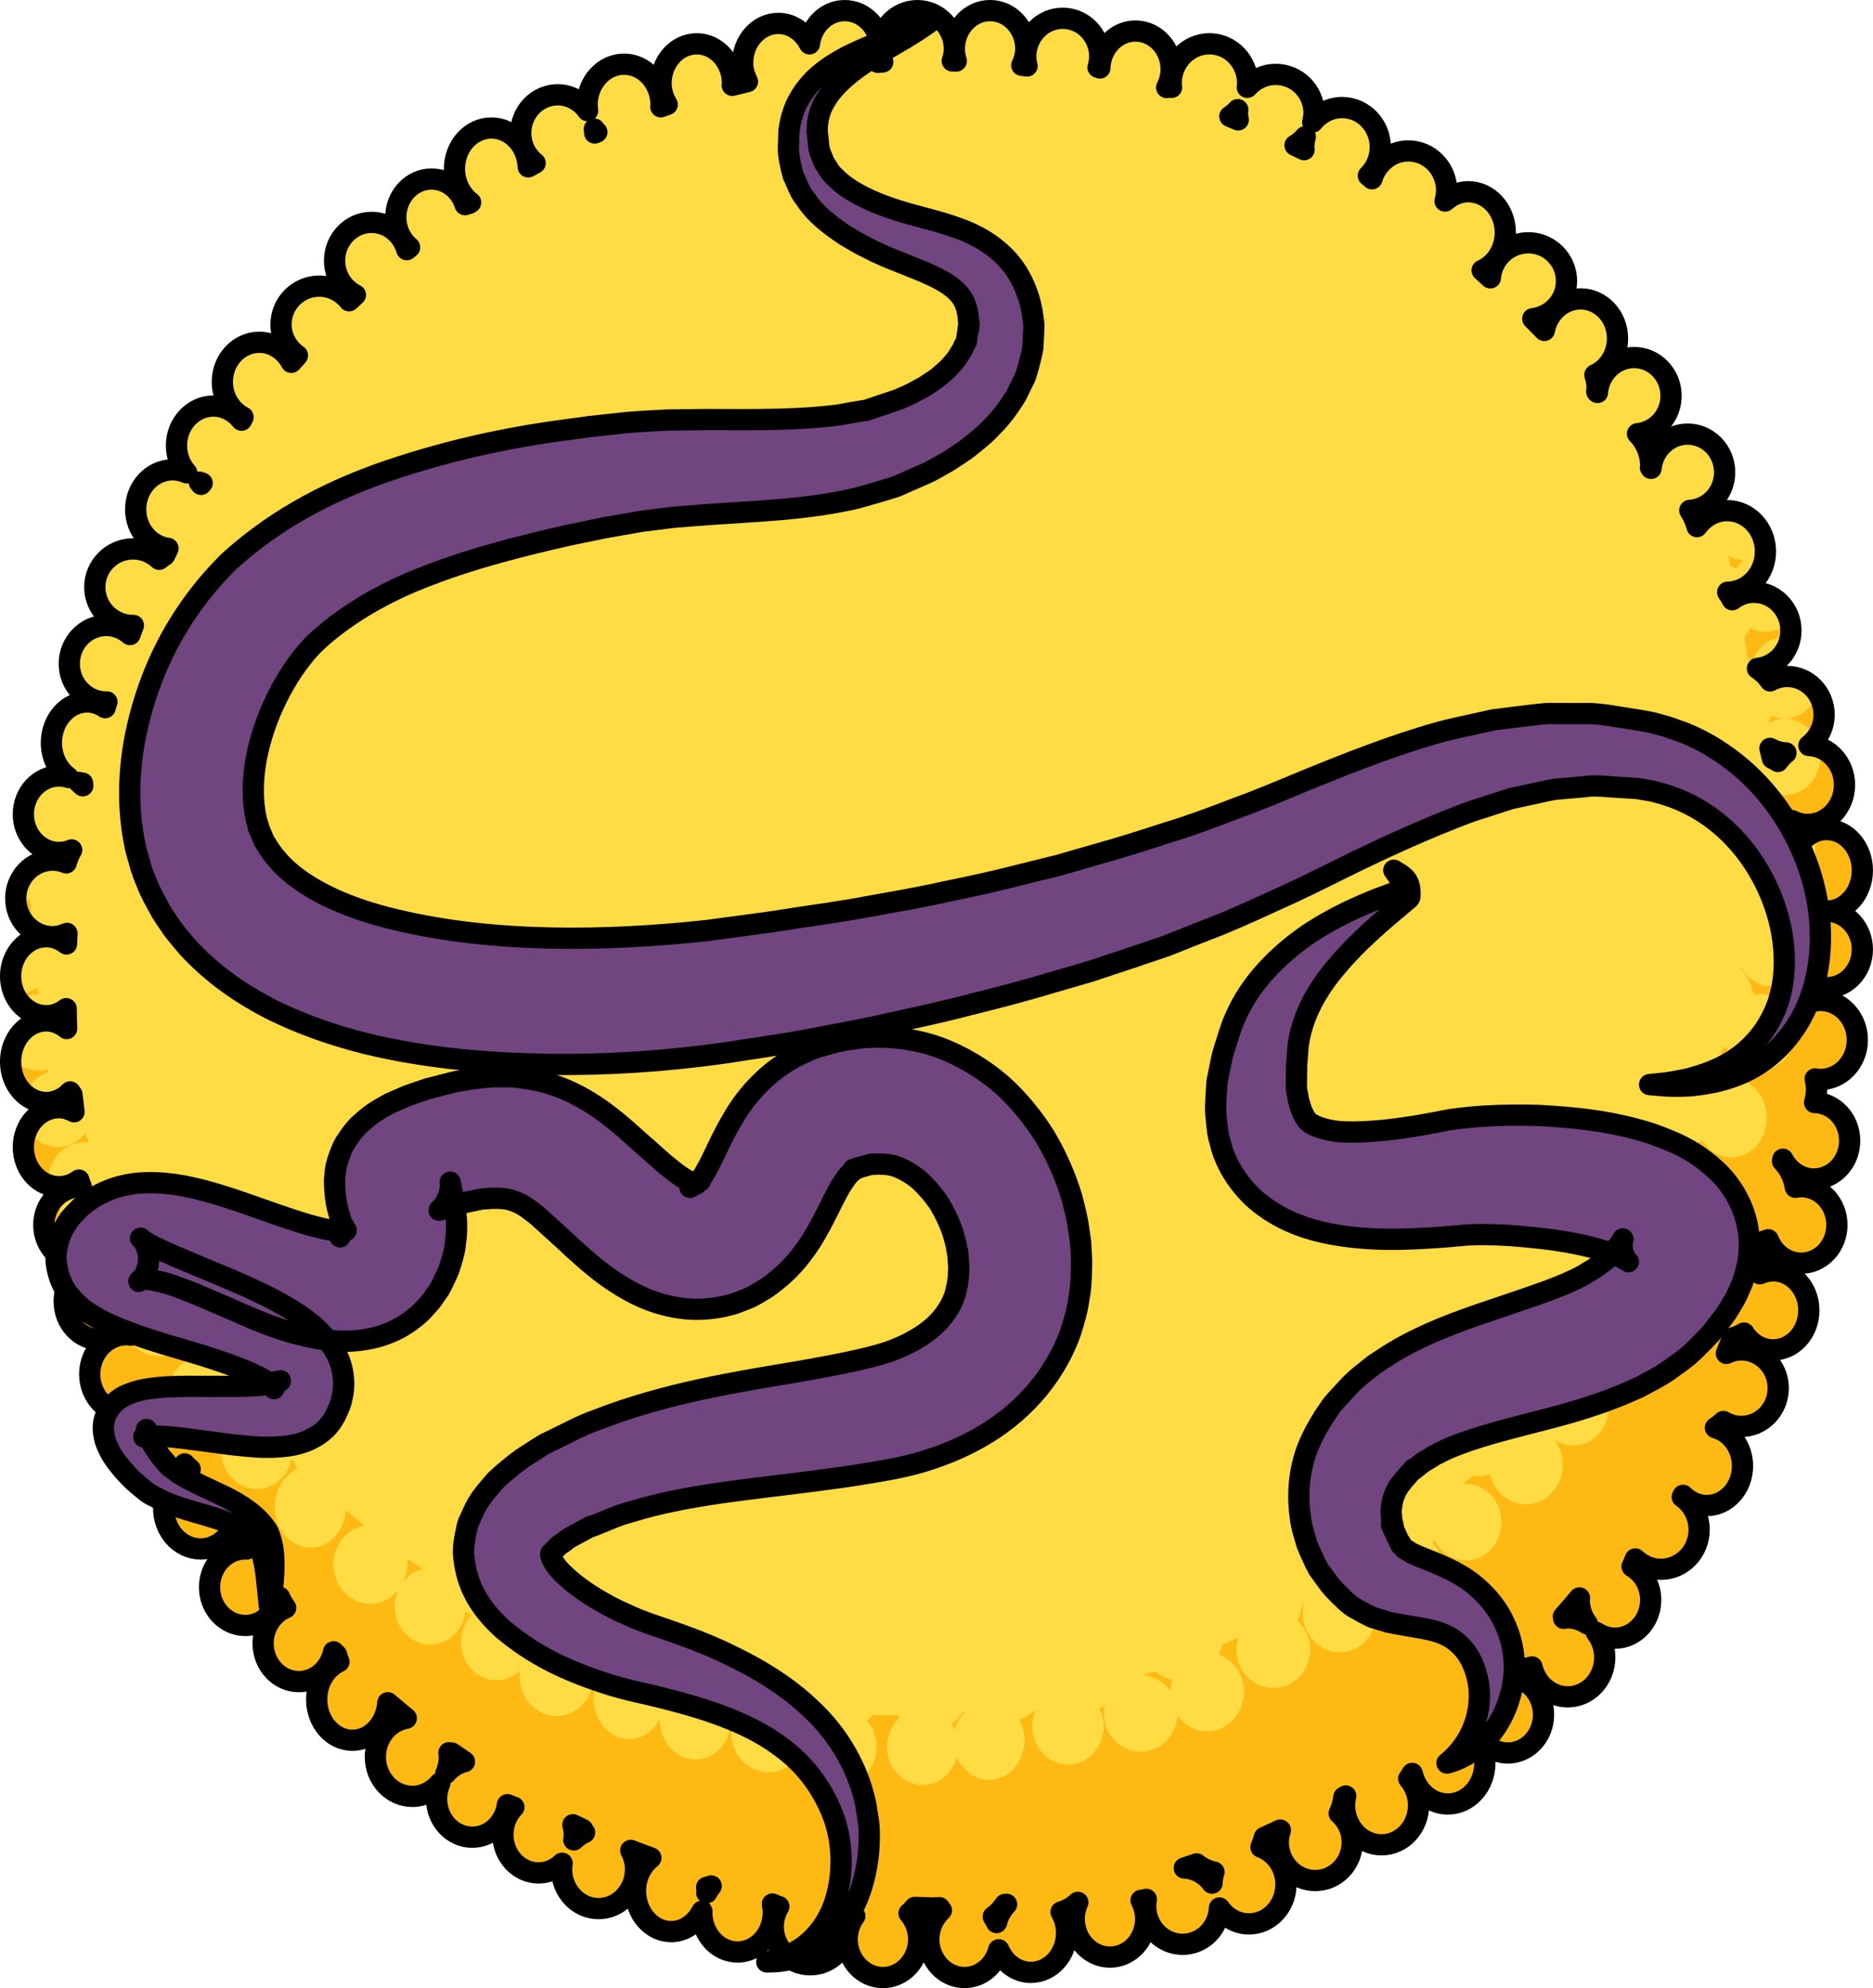
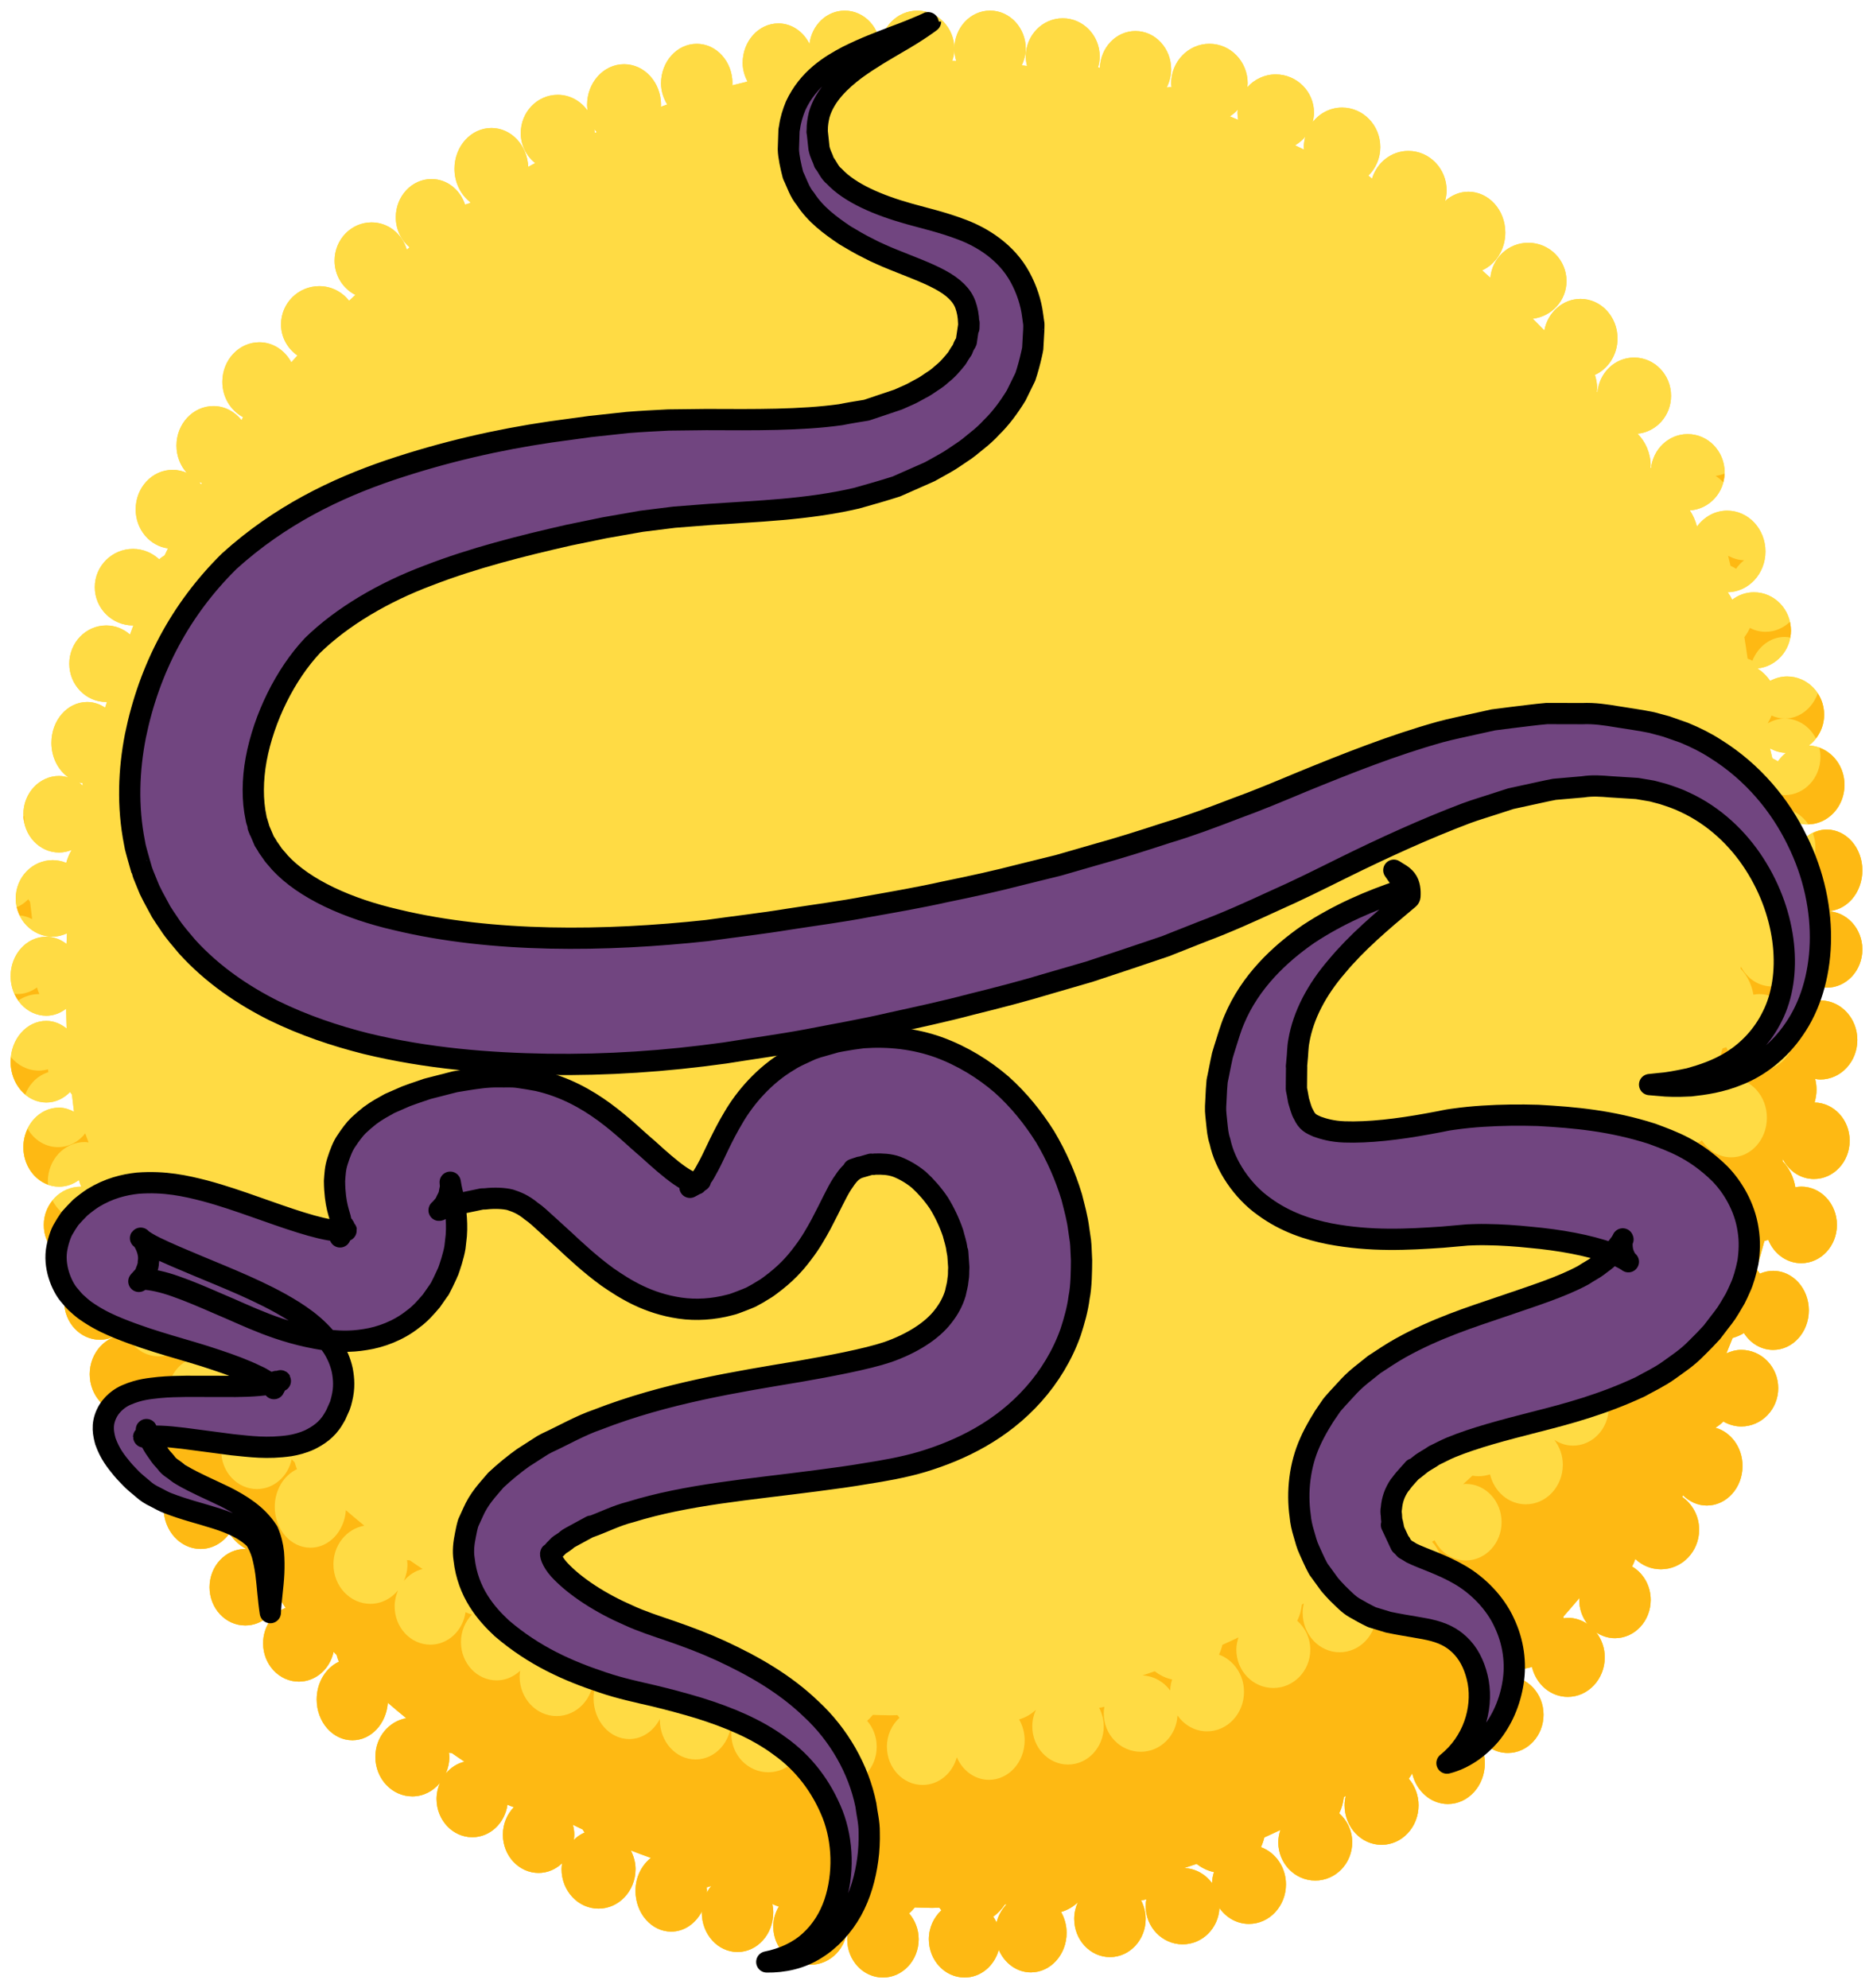
<svg xmlns="http://www.w3.org/2000/svg" version="1.1" id="Layer_1" x="0px" y="0px" width="88.12px" height="93.521px" viewBox="0 0 88.12 93.521" enable-background="new 0 0 88.12 93.521" xml:space="preserve">
  <g>
    <path fill-rule="evenodd" clip-rule="evenodd" fill="#FFDB44" d="M87.619,44.66c0-0.994-0.752-1.8-1.68-1.8   c-0.293,0-0.564,0.088-0.805,0.229c0.072-0.115,0.133-0.238,0.182-0.368c0.193,0.088,0.402,0.14,0.623,0.14   c0.928,0,1.68-0.859,1.68-1.92s-0.752-1.92-1.68-1.92c-0.678,0-1.256,0.46-1.523,1.119c-0.07-0.041-0.148-0.063-0.223-0.097   c-0.047-0.338-0.1-0.674-0.152-1.01c0.098-0.135,0.189-0.277,0.258-0.436c0.225,0.114,0.475,0.183,0.74,0.183   c0.961,0,1.74-0.833,1.74-1.859c0-1.004-0.744-1.815-1.674-1.854c0.432-0.327,0.715-0.852,0.715-1.447c0-0.994-0.779-1.8-1.74-1.8   c-0.289,0-0.559,0.08-0.799,0.209c-0.158-0.234-0.361-0.433-0.596-0.586c0.883-0.089,1.574-0.849,1.574-1.783   c0-0.994-0.779-1.8-1.74-1.8c-0.385,0-0.736,0.133-1.023,0.351c-0.061-0.126-0.131-0.243-0.213-0.353   c0.982-0.015,1.777-0.866,1.777-1.918c0-1.061-0.807-1.92-1.801-1.92c-0.58,0-1.09,0.298-1.42,0.751   c-0.072-0.279-0.186-0.535-0.338-0.762c0.912-0.056,1.639-0.831,1.639-1.789c0-0.994-0.779-1.8-1.74-1.8   c-0.898,0-1.631,0.708-1.723,1.612c-0.01-0.015-0.02-0.03-0.029-0.046c0.002-0.023,0.012-0.043,0.012-0.066   c0-0.599-0.238-1.135-0.617-1.518c0.885-0.086,1.576-0.847,1.576-1.783c0-0.994-0.777-1.8-1.74-1.8   c-0.908,0-1.645,0.724-1.723,1.643c-0.012-0.013-0.021-0.025-0.033-0.039c0.004-0.055,0.018-0.107,0.018-0.163   c0-0.22-0.043-0.427-0.104-0.626c0.625-0.283,1.063-0.944,1.063-1.714c0-1.027-0.779-1.86-1.74-1.86   c-0.84,0-1.541,0.637-1.703,1.483c-0.178-0.188-0.363-0.366-0.543-0.551c0.893-0.107,1.586-0.853,1.586-1.772   c0-0.994-0.805-1.8-1.799-1.8c-0.943,0-1.705,0.728-1.783,1.649c-0.129-0.116-0.256-0.237-0.387-0.352   c0.639-0.285,1.09-0.973,1.09-1.778c0-1.061-0.779-1.92-1.74-1.92c-0.416,0-0.793,0.168-1.094,0.438   c0.043-0.159,0.074-0.324,0.074-0.497c0-1.027-0.807-1.86-1.801-1.86c-0.807,0-1.482,0.552-1.711,1.308   c-0.053-0.053-0.111-0.099-0.17-0.145c0.344-0.339,0.561-0.813,0.561-1.343c0-1.027-0.805-1.86-1.799-1.86   c-0.559,0-1.051,0.268-1.381,0.68c0.035-0.142,0.061-0.287,0.061-0.439c0-0.994-0.807-1.801-1.801-1.801   c-0.535,0-1.008,0.237-1.338,0.606c0.006-0.062,0.018-0.122,0.018-0.186c0-1.027-0.805-1.86-1.799-1.86S55.1,2.894,55.1,3.921   c0,0.064,0.012,0.126,0.018,0.188c-0.025-0.001-0.051-0.009-0.078-0.009c-0.051,0-0.1,0.013-0.15,0.017   C55.018,3.861,55.1,3.572,55.1,3.261c0-0.994-0.752-1.801-1.68-1.801c-0.908,0-1.643,0.773-1.674,1.738   c-0.027-0.013-0.057-0.019-0.086-0.03c0.047-0.162,0.08-0.33,0.08-0.508c0-0.994-0.779-1.8-1.74-1.8s-1.74,0.806-1.74,1.8   c0,0.154,0.023,0.302,0.059,0.444c-0.082-0.01-0.164-0.024-0.246-0.033c0.107-0.236,0.188-0.49,0.188-0.771   c0-0.994-0.752-1.801-1.68-1.801S44.9,1.307,44.9,2.301c0,0.199,0.032,0.391,0.09,0.569c-0.063-0.002-0.127-0.004-0.189-0.005   c0.059-0.179,0.1-0.365,0.1-0.564c0-0.994-0.779-1.801-1.74-1.801s-1.74,0.807-1.74,1.801c0,0.217,0.043,0.421,0.111,0.613   c-0.078,0.005-0.154,0.014-0.23,0.019c0.071-0.197,0.119-0.407,0.119-0.632c0-0.994-0.752-1.801-1.68-1.801   c-0.852,0-1.548,0.682-1.657,1.563c-0.287-0.571-0.831-0.962-1.463-0.962c-0.928,0-1.681,0.833-1.681,1.86   c0,0.323,0.095,0.613,0.226,0.877c-0.238,0.056-0.476,0.116-0.714,0.176c0.004-0.03,0.009-0.062,0.009-0.093   c0-1.027-0.752-1.86-1.68-1.86S31.1,2.894,31.1,3.921c0,0.372,0.118,0.705,0.29,0.995c-0.101,0.034-0.2,0.073-0.3,0.108   C31.091,4.995,31.1,4.97,31.1,4.94c0-1.061-0.778-1.92-1.739-1.92s-1.74,0.859-1.74,1.92c0,0.091,0.013,0.178,0.024,0.265   C27.328,4.756,26.818,4.46,26.24,4.46c-0.961,0-1.74,0.807-1.74,1.801c0,0.576,0.269,1.081,0.676,1.411   c-0.107,0.06-0.217,0.116-0.324,0.177c-0.044-1.017-0.799-1.828-1.731-1.828c-0.961,0-1.739,0.859-1.739,1.92   c0,0.658,0.303,1.236,0.76,1.582c-0.021,0.014-0.042,0.028-0.063,0.042c-0.067,0.019-0.134,0.037-0.199,0.062   c-0.229-0.7-0.846-1.205-1.578-1.205c-0.929,0-1.681,0.806-1.681,1.8c0,0.576,0.257,1.083,0.649,1.412   c-0.044,0.035-0.087,0.073-0.131,0.109c-0.216-0.739-0.873-1.282-1.658-1.282c-0.961,0-1.74,0.807-1.74,1.801   c0,0.71,0.401,1.318,0.979,1.611c-0.097,0.093-0.198,0.181-0.295,0.274c-0.33-0.415-0.833-0.687-1.404-0.687   c-0.994,0-1.799,0.807-1.799,1.801c0,0.609,0.309,1.137,0.772,1.461c-0.095,0.108-0.194,0.212-0.288,0.322   c-0.3-0.561-0.857-0.943-1.505-0.943c-0.961,0-1.74,0.833-1.74,1.86c0,0.731,0.398,1.357,0.974,1.661   c-0.024,0.048-0.05,0.094-0.071,0.143c-0.319-0.402-0.79-0.664-1.322-0.664c-0.961,0-1.739,0.833-1.739,1.86   c0,0.498,0.186,0.948,0.483,1.281c-0.204-0.09-0.429-0.142-0.664-0.142c-0.961,0-1.739,0.833-1.739,1.86   c0,0.947,0.664,1.721,1.521,1.836c-0.054,0.107-0.104,0.218-0.156,0.325c-0.091,0.057-0.179,0.118-0.26,0.188   C7.164,26.009,6.735,25.82,6.26,25.82c-0.994,0-1.8,0.806-1.8,1.8s0.806,1.801,1.8,1.801c0.005,0,0.01-0.002,0.016-0.002   c-0.057,0.142-0.104,0.287-0.159,0.43C5.813,29.584,5.427,29.421,5,29.421c-0.961,0-1.74,0.806-1.74,1.8s0.779,1.8,1.74,1.8   c0.011,0,0.021-0.003,0.031-0.003c-0.027,0.09-0.059,0.179-0.086,0.27c-0.248-0.168-0.536-0.267-0.846-0.267   c-0.928,0-1.68,0.859-1.68,1.92c0,0.692,0.323,1.293,0.803,1.631C3.081,36.529,2.935,36.5,2.78,36.5   c-0.928,0-1.681,0.807-1.681,1.801s0.753,1.8,1.681,1.8c0.209,0,0.407-0.046,0.592-0.12c-0.113,0.184-0.195,0.39-0.256,0.608   C2.919,40.508,2.705,40.46,2.48,40.46c-0.961,0-1.74,0.807-1.74,1.801s0.779,1.8,1.74,1.8c0.241,0,0.462-0.065,0.67-0.157   c-0.009,0.166-0.013,0.333-0.02,0.499c-0.271-0.21-0.596-0.342-0.951-0.342c-0.928,0-1.68,0.833-1.68,1.86   c0,1.026,0.752,1.859,1.68,1.859c0.35,0,0.666-0.129,0.934-0.333c0.008,0.312,0.009,0.624,0.022,0.935   c-0.271-0.221-0.597-0.361-0.956-0.361c-0.928,0-1.68,0.859-1.68,1.92s0.752,1.92,1.68,1.92c0.433,0,0.822-0.191,1.12-0.498   c0.024,0.045,0.06,0.081,0.086,0.125c0.03,0.27,0.062,0.539,0.097,0.808c-0.216-0.113-0.447-0.194-0.702-0.194   c-0.928,0-1.681,0.832-1.681,1.859s0.753,1.86,1.681,1.86c0.345,0,0.664-0.116,0.931-0.313c0.031,0.108,0.067,0.214,0.114,0.315   c-0.009,0-0.016-0.003-0.024-0.003c-0.961,0-1.74,0.806-1.74,1.8s0.779,1.801,1.74,1.801c0.149,0,0.292-0.025,0.431-0.063   c0.003,0.047,0.008,0.092,0.013,0.138C3.539,59.71,3.02,60.397,3.02,61.221c0,0.994,0.753,1.8,1.681,1.8   c0.517,0,0.975-0.254,1.28-0.648c0.054,0.143,0.104,0.286,0.158,0.428c-0.059-0.01-0.118-0.02-0.179-0.02   c-0.961,0-1.739,0.833-1.739,1.86c0,1.026,0.778,1.859,1.739,1.859c0.062,0,0.121-0.013,0.181-0.02   c-0.364,0.353-0.601,0.872-0.601,1.46c0,1.061,0.753,1.92,1.681,1.92c0.635,0,1.181-0.406,1.466-1   c0.081,0.09,0.166,0.175,0.26,0.248C8.228,69.345,7.7,70.07,7.7,70.94c0,1.061,0.778,1.92,1.739,1.92   c0.553,0,1.04-0.289,1.358-0.732c0.197,0.316,0.474,0.567,0.796,0.738c-0.019-0.001-0.035-0.006-0.054-0.006   c-0.928,0-1.68,0.806-1.68,1.8s0.752,1.8,1.68,1.8c0.774,0,1.42-0.564,1.614-1.328c0.074,0.182,0.174,0.346,0.287,0.498   c-0.621,0.265-1.061,0.911-1.061,1.67c0,0.994,0.752,1.801,1.68,1.801c0.8,0,1.465-0.6,1.635-1.401   c0.048,0.048,0.095,0.097,0.142,0.144c0.032,0.109,0.063,0.219,0.11,0.321C15.334,78.45,14.9,79.136,14.9,79.94   c0,1.061,0.752,1.92,1.68,1.92c0.881,0,1.596-0.778,1.666-1.765c0.286,0.247,0.575,0.488,0.867,0.727   c-0.822,0.147-1.453,0.897-1.453,1.818c0,1.026,0.779,1.859,1.74,1.859c0.519,0,0.979-0.247,1.298-0.632   c-0.099,0.229-0.158,0.482-0.158,0.752c0,0.994,0.753,1.801,1.681,1.801c0.842,0,1.532-0.666,1.654-1.531   c0.096,0.049,0.197,0.085,0.301,0.117c-0.316,0.327-0.516,0.785-0.516,1.293c0,0.994,0.752,1.801,1.68,1.801   c0.426,0,0.81-0.176,1.106-0.455c-0.013,0.09-0.026,0.181-0.026,0.275c0,1.026,0.779,1.859,1.74,1.859s1.74-0.833,1.74-1.859   c0-0.322-0.09-0.615-0.224-0.879c0.313,0.124,0.63,0.235,0.946,0.352c-0.431,0.346-0.723,0.899-0.723,1.547   c0,1.061,0.752,1.92,1.68,1.92c0.618,0,1.153-0.387,1.444-0.955c0,0.019-0.005,0.036-0.005,0.055c0,1.027,0.753,1.86,1.681,1.86   s1.681-0.833,1.681-1.86c0-0.137-0.016-0.27-0.041-0.399c0.097,0.05,0.198,0.088,0.303,0.121c-0.163,0.274-0.262,0.593-0.262,0.938   c0,0.994,0.778,1.801,1.739,1.801s1.74-0.807,1.74-1.801c0-0.434-0.16-0.819-0.406-1.129c0.063,0.007,0.126,0.018,0.189,0.025   c0.156,0.235,0.343,0.447,0.573,0.607c-0.22,0.305-0.356,0.682-0.356,1.097c0,0.994,0.752,1.8,1.68,1.8s1.681-0.806,1.681-1.8   c0-0.472-0.174-0.898-0.451-1.22c0.1-0.082,0.186-0.179,0.27-0.277c0.271,0.006,0.541,0.022,0.813,0.022   c0.116,0,0.23-0.009,0.347-0.009c0.031,0.04,0.058,0.086,0.092,0.123c-0.358,0.33-0.591,0.814-0.591,1.36   c0,0.994,0.752,1.8,1.68,1.8c0.767,0,1.405-0.553,1.608-1.304c0.27,0.627,0.842,1.063,1.512,1.063c0.928,0,1.68-0.833,1.68-1.859   c0-0.362-0.098-0.697-0.26-0.982c0.299-0.087,0.566-0.242,0.789-0.454c-0.105,0.235-0.17,0.497-0.17,0.776   c0,0.994,0.754,1.8,1.682,1.8s1.68-0.806,1.68-1.8c0-0.316-0.084-0.609-0.217-0.869c0.084-0.011,0.166-0.025,0.248-0.048   c-0.02,0.103-0.031,0.208-0.031,0.316c0,0.994,0.779,1.8,1.74,1.8c0.93,0,1.684-0.758,1.73-1.709   c0.316,0.452,0.818,0.749,1.389,0.749c0.961,0,1.74-0.833,1.74-1.859c0-0.815-0.494-1.5-1.176-1.751   c0.066-0.146,0.121-0.299,0.158-0.459c0.252-0.111,0.5-0.229,0.75-0.346c0.002,0.001,0.004,0.004,0.006,0.005   c-0.059,0.181-0.098,0.37-0.098,0.57c0,0.994,0.777,1.8,1.74,1.8c0.961,0,1.738-0.806,1.738-1.8c0-0.548-0.24-1.032-0.613-1.362   c0.117-0.231,0.186-0.492,0.219-0.764c0.029-0.018,0.061-0.034,0.09-0.051c-0.033,0.14-0.055,0.285-0.055,0.438   c0,1.026,0.779,1.859,1.74,1.859s1.74-0.833,1.74-1.859c0-0.484-0.178-0.921-0.461-1.252c0.059-0.079,0.113-0.161,0.162-0.249   c0.193,0.827,0.869,1.44,1.678,1.44c0.961,0,1.74-0.859,1.74-1.92c0-0.529-0.193-1.009-0.508-1.356   c0.039-0.024,0.078-0.048,0.115-0.073c0.283,0.563,0.832,0.949,1.473,0.949c0.928,0,1.68-0.806,1.68-1.8s-0.752-1.8-1.68-1.8   c-0.043,0-0.084,0.009-0.127,0.013c0.143-0.135,0.293-0.263,0.434-0.399c0.096,0.015,0.193,0.026,0.293,0.026   c0.188,0,0.365-0.036,0.537-0.088c0.191,0.808,0.869,1.408,1.684,1.408c0.961,0,1.74-0.833,1.74-1.86   c0-0.447-0.154-0.852-0.4-1.173c0.256,0.171,0.557,0.273,0.881,0.273c0.928,0,1.68-0.806,1.68-1.8c0-0.682-0.357-1.267-0.877-1.572   c0.061-0.112,0.111-0.23,0.154-0.354c0.318,0.299,0.738,0.485,1.203,0.485c0.994,0,1.799-0.833,1.799-1.86   c0-0.642-0.314-1.207-0.793-1.542c0.014-0.024,0.025-0.052,0.037-0.076c0.299,0.294,0.686,0.479,1.117,0.479   c0.928,0,1.68-0.833,1.68-1.86c0-0.871-0.545-1.598-1.275-1.799c0.135-0.084,0.26-0.181,0.373-0.294   c0.25,0.144,0.535,0.233,0.842,0.233c0.961,0,1.74-0.807,1.74-1.801s-0.779-1.8-1.74-1.8c-0.252,0-0.484,0.065-0.699,0.165   c0.1-0.241,0.197-0.481,0.293-0.725c0.189-0.055,0.369-0.131,0.533-0.232c0.305,0.479,0.805,0.792,1.373,0.792   c0.928,0,1.68-0.833,1.68-1.859c0-1.027-0.752-1.86-1.68-1.86c-0.223,0-0.432,0.051-0.627,0.137   c-0.043-0.08-0.107-0.146-0.16-0.221c0.133-0.436,0.256-0.877,0.377-1.319c0.061-0.019,0.123-0.033,0.182-0.058   c0.256,0.646,0.852,1.102,1.549,1.102c0.928,0,1.68-0.807,1.68-1.801s-0.752-1.8-1.68-1.8c-0.096,0-0.186,0.014-0.275,0.03   c-0.078-0.483-0.297-0.908-0.602-1.229c0.004-0.03,0.01-0.061,0.014-0.091c0.287,0.553,0.83,0.93,1.463,0.93   c0.928,0,1.68-0.806,1.68-1.8c0-0.983-0.736-1.779-1.65-1.797c0.053-0.192,0.09-0.392,0.09-0.603c0-0.176-0.025-0.344-0.063-0.507   c0.08,0.013,0.16,0.026,0.244,0.026c0.961,0,1.74-0.833,1.74-1.859c0-1.027-0.779-1.86-1.74-1.86c-0.076,0-0.148,0.014-0.223,0.024   c0.027-0.144,0.041-0.292,0.041-0.444c0-0.093-0.014-0.182-0.025-0.271c0.16,0.054,0.328,0.092,0.506,0.092   C86.867,46.461,87.619,45.654,87.619,44.66z M9.51,22.723c-0.019,0.02-0.034,0.042-0.052,0.062   c-0.027-0.035-0.052-0.072-0.082-0.105C9.419,22.697,9.465,22.708,9.51,22.723z M3.882,36.835c0.004,0.043,0.006,0.086,0.012,0.127   c-0.058-0.055-0.114-0.11-0.178-0.156C3.77,36.82,3.825,36.827,3.882,36.835z M33.252,89.032c0.001-0.031,0.008-0.061,0.008-0.092   c0-0.056-0.01-0.107-0.015-0.162c0.075-0.016,0.145-0.042,0.216-0.065C33.381,88.811,33.312,88.918,33.252,89.032z M84.025,35.415   c-0.146,0.112-0.273,0.248-0.379,0.402c-0.08-0.061-0.174-0.095-0.26-0.144c-0.037-0.157-0.074-0.313-0.113-0.47   C83.5,35.327,83.754,35.406,84.025,35.415z M61.41,6.43c-0.041,0.157-0.07,0.32-0.07,0.491c0,0.041,0.01,0.079,0.012,0.119   c-0.141-0.07-0.283-0.135-0.424-0.204C61.111,6.728,61.277,6.595,61.41,6.43z M58.234,5.158c-0.004,0.048-0.014,0.094-0.014,0.143   c0,0.116,0.014,0.229,0.035,0.338c-0.131-0.053-0.26-0.112-0.393-0.164C58,5.384,58.127,5.282,58.234,5.158z M27.962,6.074   c0.034,0.052,0.078,0.094,0.117,0.141c-0.032,0.015-0.066,0.026-0.099,0.042C27.979,6.194,27.969,6.135,27.962,6.074z    M7.221,66.021c-0.041,0-0.079,0.011-0.12,0.014c0.105-0.098,0.199-0.209,0.28-0.331c0.06,0.127,0.121,0.253,0.182,0.38   C7.45,66.056,7.34,66.021,7.221,66.021z M20.974,83.424c0.104-0.239,0.167-0.503,0.167-0.783c0-0.067-0.012-0.13-0.019-0.196   c0.046,0.004,0.089,0.015,0.135,0.016c0.195,0.139,0.396,0.271,0.595,0.406C21.506,82.95,21.202,83.15,20.974,83.424z M27.504,86.2   c-0.188,0.082-0.358,0.201-0.508,0.346c0.011-0.08,0.023-0.161,0.023-0.246c0-0.162-0.028-0.316-0.066-0.465   c0.153,0.074,0.306,0.148,0.459,0.221C27.443,86.104,27.47,86.155,27.504,86.2z M46.885,90.435   c-0.045-0.098-0.096-0.191-0.156-0.278c0.213-0.151,0.4-0.347,0.547-0.574c0.027-0.003,0.055-0.004,0.082-0.007   C47.137,89.808,46.967,90.099,46.885,90.435z M57.115,88.06c-0.053,0.166-0.086,0.34-0.09,0.521   c-0.303-0.414-0.771-0.686-1.307-0.711c0.193-0.063,0.387-0.129,0.58-0.195C56.539,87.86,56.813,87.998,57.115,88.06z    M74.682,76.388c-0.27-0.18-0.582-0.287-0.922-0.287c-0.066,0-0.131,0.014-0.195,0.021c-0.002-0.027-0.01-0.053-0.012-0.08   c0.256-0.29,0.508-0.581,0.756-0.877c-0.002,0.031-0.008,0.063-0.008,0.096C74.301,75.69,74.447,76.079,74.682,76.388z" />
    <path fill-rule="evenodd" clip-rule="evenodd" fill="#FFDB44" d="M87.619,44.66c0-0.994-0.752-1.8-1.68-1.8   c-0.293,0-0.564,0.088-0.805,0.229c0.072-0.115,0.133-0.238,0.182-0.368c0.193,0.088,0.402,0.14,0.623,0.14   c0.928,0,1.68-0.859,1.68-1.92s-0.752-1.92-1.68-1.92c-0.678,0-1.256,0.46-1.523,1.119c-0.07-0.041-0.148-0.063-0.223-0.097   c-0.047-0.338-0.1-0.674-0.152-1.01c0.098-0.135,0.189-0.277,0.258-0.436c0.225,0.114,0.475,0.183,0.74,0.183   c0.961,0,1.74-0.833,1.74-1.859c0-1.004-0.744-1.815-1.674-1.854c0.432-0.327,0.715-0.852,0.715-1.447c0-0.994-0.779-1.8-1.74-1.8   c-0.289,0-0.559,0.08-0.799,0.209c-0.158-0.234-0.361-0.433-0.596-0.586c0.883-0.089,1.574-0.849,1.574-1.783   c0-0.994-0.779-1.8-1.74-1.8c-0.385,0-0.736,0.133-1.023,0.351c-0.061-0.126-0.131-0.243-0.213-0.353   c0.982-0.015,1.777-0.866,1.777-1.918c0-1.061-0.807-1.92-1.801-1.92c-0.58,0-1.09,0.298-1.42,0.751   c-0.072-0.279-0.186-0.535-0.338-0.762c0.912-0.056,1.639-0.831,1.639-1.789c0-0.994-0.779-1.8-1.74-1.8   c-0.898,0-1.631,0.708-1.723,1.612c-0.01-0.015-0.02-0.03-0.029-0.046c0.002-0.023,0.012-0.043,0.012-0.066   c0-0.599-0.238-1.135-0.617-1.518c0.885-0.086,1.576-0.847,1.576-1.783c0-0.994-0.777-1.8-1.74-1.8   c-0.908,0-1.645,0.724-1.723,1.643c-0.012-0.013-0.021-0.025-0.033-0.039c0.004-0.055,0.018-0.107,0.018-0.163   c0-0.22-0.043-0.427-0.104-0.626c0.625-0.283,1.063-0.944,1.063-1.714c0-1.027-0.779-1.86-1.74-1.86   c-0.84,0-1.541,0.637-1.703,1.483c-0.178-0.188-0.363-0.366-0.543-0.551c0.893-0.107,1.586-0.853,1.586-1.772   c0-0.994-0.805-1.8-1.799-1.8c-0.943,0-1.705,0.728-1.783,1.649c-0.129-0.116-0.256-0.237-0.387-0.352   c0.639-0.285,1.09-0.973,1.09-1.778c0-1.061-0.779-1.92-1.74-1.92c-0.416,0-0.793,0.168-1.094,0.438   c0.043-0.159,0.074-0.324,0.074-0.497c0-1.027-0.807-1.86-1.801-1.86c-0.807,0-1.482,0.552-1.711,1.308   c-0.053-0.053-0.111-0.099-0.17-0.145c0.344-0.339,0.561-0.813,0.561-1.343c0-1.027-0.805-1.86-1.799-1.86   c-0.559,0-1.051,0.268-1.381,0.68c0.035-0.142,0.061-0.287,0.061-0.439c0-0.994-0.807-1.801-1.801-1.801   c-0.535,0-1.008,0.237-1.338,0.606c0.006-0.062,0.018-0.122,0.018-0.186c0-1.027-0.805-1.86-1.799-1.86S55.1,2.894,55.1,3.921   c0,0.064,0.012,0.126,0.018,0.188c-0.025-0.001-0.051-0.009-0.078-0.009c-0.051,0-0.1,0.013-0.15,0.017   C55.018,3.861,55.1,3.572,55.1,3.261c0-0.994-0.752-1.801-1.68-1.801c-0.908,0-1.643,0.773-1.674,1.738   c-0.027-0.013-0.057-0.019-0.086-0.03c0.047-0.162,0.08-0.33,0.08-0.508c0-0.994-0.779-1.8-1.74-1.8s-1.74,0.806-1.74,1.8   c0,0.154,0.023,0.302,0.059,0.444c-0.082-0.01-0.164-0.024-0.246-0.033c0.107-0.236,0.188-0.49,0.188-0.771   c0-0.994-0.752-1.801-1.68-1.801S44.9,1.307,44.9,2.301c0,0.199,0.032,0.391,0.09,0.569c-0.063-0.002-0.127-0.004-0.189-0.005   c0.059-0.179,0.1-0.365,0.1-0.564c0-0.994-0.779-1.801-1.74-1.801s-1.74,0.807-1.74,1.801c0,0.217,0.043,0.421,0.111,0.613   c-0.078,0.005-0.154,0.014-0.23,0.019c0.071-0.197,0.119-0.407,0.119-0.632c0-0.994-0.752-1.801-1.68-1.801   c-0.852,0-1.548,0.682-1.657,1.563c-0.287-0.571-0.831-0.962-1.463-0.962c-0.928,0-1.681,0.833-1.681,1.86   c0,0.323,0.095,0.613,0.226,0.877c-0.238,0.056-0.476,0.116-0.714,0.176c0.004-0.03,0.009-0.062,0.009-0.093   c0-1.027-0.752-1.86-1.68-1.86S31.1,2.894,31.1,3.921c0,0.372,0.118,0.705,0.29,0.995c-0.101,0.034-0.2,0.073-0.3,0.108   C31.091,4.995,31.1,4.97,31.1,4.94c0-1.061-0.778-1.92-1.739-1.92s-1.74,0.859-1.74,1.92c0,0.091,0.013,0.178,0.024,0.265   C27.328,4.756,26.818,4.46,26.24,4.46c-0.961,0-1.74,0.807-1.74,1.801c0,0.576,0.269,1.081,0.676,1.411   c-0.107,0.06-0.217,0.116-0.324,0.177c-0.044-1.017-0.799-1.828-1.731-1.828c-0.961,0-1.739,0.859-1.739,1.92   c0,0.658,0.303,1.236,0.76,1.582c-0.021,0.014-0.042,0.028-0.063,0.042c-0.067,0.019-0.134,0.037-0.199,0.062   c-0.229-0.7-0.846-1.205-1.578-1.205c-0.929,0-1.681,0.806-1.681,1.8c0,0.576,0.257,1.083,0.649,1.412   c-0.044,0.035-0.087,0.073-0.131,0.109c-0.216-0.739-0.873-1.282-1.658-1.282c-0.961,0-1.74,0.807-1.74,1.801   c0,0.71,0.401,1.318,0.979,1.611c-0.097,0.093-0.198,0.181-0.295,0.274c-0.33-0.415-0.833-0.687-1.404-0.687   c-0.994,0-1.799,0.807-1.799,1.801c0,0.609,0.309,1.137,0.772,1.461c-0.095,0.108-0.194,0.212-0.288,0.322   c-0.3-0.561-0.857-0.943-1.505-0.943c-0.961,0-1.74,0.833-1.74,1.86c0,0.731,0.398,1.357,0.974,1.661   c-0.024,0.048-0.05,0.094-0.071,0.143c-0.319-0.402-0.79-0.664-1.322-0.664c-0.961,0-1.739,0.833-1.739,1.86   c0,0.498,0.186,0.948,0.483,1.281c-0.204-0.09-0.429-0.142-0.664-0.142c-0.961,0-1.739,0.833-1.739,1.86   c0,0.947,0.664,1.721,1.521,1.836c-0.054,0.107-0.104,0.218-0.156,0.325c-0.091,0.057-0.179,0.118-0.26,0.188   C7.164,26.009,6.735,25.82,6.26,25.82c-0.994,0-1.8,0.806-1.8,1.8s0.806,1.801,1.8,1.801c0.005,0,0.01-0.002,0.016-0.002   c-0.057,0.142-0.104,0.287-0.159,0.43C5.813,29.584,5.427,29.421,5,29.421c-0.961,0-1.74,0.806-1.74,1.8s0.779,1.8,1.74,1.8   c0.011,0,0.021-0.003,0.031-0.003c-0.027,0.09-0.059,0.179-0.086,0.27c-0.248-0.168-0.536-0.267-0.846-0.267   c-0.928,0-1.68,0.859-1.68,1.92c0,0.692,0.323,1.293,0.803,1.631C3.081,36.529,2.935,36.5,2.78,36.5   c-0.928,0-1.681,0.807-1.681,1.801s0.753,1.8,1.681,1.8c0.209,0,0.407-0.046,0.592-0.12c-0.113,0.184-0.195,0.39-0.256,0.608   C2.919,40.508,2.705,40.46,2.48,40.46c-0.961,0-1.74,0.807-1.74,1.801s0.779,1.8,1.74,1.8c0.241,0,0.462-0.065,0.67-0.157   c-0.009,0.166-0.013,0.333-0.02,0.499c-0.271-0.21-0.596-0.342-0.951-0.342c-0.928,0-1.68,0.833-1.68,1.86   c0,1.026,0.752,1.859,1.68,1.859c0.35,0,0.666-0.129,0.934-0.333c0.008,0.312,0.009,0.624,0.022,0.935   c-0.271-0.221-0.597-0.361-0.956-0.361c-0.928,0-1.68,0.859-1.68,1.92s0.752,1.92,1.68,1.92c0.433,0,0.822-0.191,1.12-0.498   c0.024,0.045,0.06,0.081,0.086,0.125c0.03,0.27,0.062,0.539,0.097,0.808c-0.216-0.113-0.447-0.194-0.702-0.194   c-0.928,0-1.681,0.832-1.681,1.859s0.753,1.86,1.681,1.86c0.345,0,0.664-0.116,0.931-0.313c0.031,0.108,0.067,0.214,0.114,0.315   c-0.009,0-0.016-0.003-0.024-0.003c-0.961,0-1.74,0.806-1.74,1.8s0.779,1.801,1.74,1.801c0.149,0,0.292-0.025,0.431-0.063   c0.003,0.047,0.008,0.092,0.013,0.138C3.539,59.71,3.02,60.397,3.02,61.221c0,0.994,0.753,1.8,1.681,1.8   c0.517,0,0.975-0.254,1.28-0.648c0.054,0.143,0.104,0.286,0.158,0.428c-0.059-0.01-0.118-0.02-0.179-0.02   c-0.961,0-1.739,0.833-1.739,1.86c0,1.026,0.778,1.859,1.739,1.859c0.062,0,0.121-0.013,0.181-0.02   c-0.364,0.353-0.601,0.872-0.601,1.46c0,1.061,0.753,1.92,1.681,1.92c0.635,0,1.181-0.406,1.466-1   c0.081,0.09,0.166,0.175,0.26,0.248C8.228,69.345,7.7,70.07,7.7,70.94c0,1.061,0.778,1.92,1.739,1.92   c0.553,0,1.04-0.289,1.358-0.732c0.197,0.316,0.474,0.567,0.796,0.738c-0.019-0.001-0.035-0.006-0.054-0.006   c-0.928,0-1.68,0.806-1.68,1.8s0.752,1.8,1.68,1.8c0.774,0,1.42-0.564,1.614-1.328c0.074,0.182,0.174,0.346,0.287,0.498   c-0.621,0.265-1.061,0.911-1.061,1.67c0,0.994,0.752,1.801,1.68,1.801c0.8,0,1.465-0.6,1.635-1.401   c0.048,0.048,0.095,0.097,0.142,0.144c0.032,0.109,0.063,0.219,0.11,0.321C15.334,78.45,14.9,79.136,14.9,79.94   c0,1.061,0.752,1.92,1.68,1.92c0.881,0,1.596-0.778,1.666-1.765c0.286,0.247,0.575,0.488,0.867,0.727   c-0.822,0.147-1.453,0.897-1.453,1.818c0,1.026,0.779,1.859,1.74,1.859c0.519,0,0.979-0.247,1.298-0.632   c-0.099,0.229-0.158,0.482-0.158,0.752c0,0.994,0.753,1.801,1.681,1.801c0.842,0,1.532-0.666,1.654-1.531   c0.096,0.049,0.197,0.085,0.301,0.117c-0.316,0.327-0.516,0.785-0.516,1.293c0,0.994,0.752,1.801,1.68,1.801   c0.426,0,0.81-0.176,1.106-0.455c-0.013,0.09-0.026,0.181-0.026,0.275c0,1.026,0.779,1.859,1.74,1.859s1.74-0.833,1.74-1.859   c0-0.322-0.09-0.615-0.224-0.879c0.313,0.124,0.63,0.235,0.946,0.352c-0.431,0.346-0.723,0.899-0.723,1.547   c0,1.061,0.752,1.92,1.68,1.92c0.618,0,1.153-0.387,1.444-0.955c0,0.019-0.005,0.036-0.005,0.055c0,1.027,0.753,1.86,1.681,1.86   s1.681-0.833,1.681-1.86c0-0.137-0.016-0.27-0.041-0.399c0.097,0.05,0.198,0.088,0.303,0.121c-0.163,0.274-0.262,0.593-0.262,0.938   c0,0.994,0.778,1.801,1.739,1.801s1.74-0.807,1.74-1.801c0-0.434-0.16-0.819-0.406-1.129c0.063,0.007,0.126,0.018,0.189,0.025   c0.156,0.235,0.343,0.447,0.573,0.607c-0.22,0.305-0.356,0.682-0.356,1.097c0,0.994,0.752,1.8,1.68,1.8s1.681-0.806,1.681-1.8   c0-0.472-0.174-0.898-0.451-1.22c0.1-0.082,0.186-0.179,0.27-0.277c0.271,0.006,0.541,0.022,0.813,0.022   c0.116,0,0.23-0.009,0.347-0.009c0.031,0.04,0.058,0.086,0.092,0.123c-0.358,0.33-0.591,0.814-0.591,1.36   c0,0.994,0.752,1.8,1.68,1.8c0.767,0,1.405-0.553,1.608-1.304c0.27,0.627,0.842,1.063,1.512,1.063c0.928,0,1.68-0.833,1.68-1.859   c0-0.362-0.098-0.697-0.26-0.982c0.299-0.087,0.566-0.242,0.789-0.454c-0.105,0.235-0.17,0.497-0.17,0.776   c0,0.994,0.754,1.8,1.682,1.8s1.68-0.806,1.68-1.8c0-0.316-0.084-0.609-0.217-0.869c0.084-0.011,0.166-0.025,0.248-0.048   c-0.02,0.103-0.031,0.208-0.031,0.316c0,0.994,0.779,1.8,1.74,1.8c0.93,0,1.684-0.758,1.73-1.709   c0.316,0.452,0.818,0.749,1.389,0.749c0.961,0,1.74-0.833,1.74-1.859c0-0.815-0.494-1.5-1.176-1.751   c0.066-0.146,0.121-0.299,0.158-0.459c0.252-0.111,0.5-0.229,0.75-0.346c0.002,0.001,0.004,0.004,0.006,0.005   c-0.059,0.181-0.098,0.37-0.098,0.57c0,0.994,0.777,1.8,1.74,1.8c0.961,0,1.738-0.806,1.738-1.8c0-0.548-0.24-1.032-0.613-1.362   c0.117-0.231,0.186-0.492,0.219-0.764c0.029-0.018,0.061-0.034,0.09-0.051c-0.033,0.14-0.055,0.285-0.055,0.438   c0,1.026,0.779,1.859,1.74,1.859s1.74-0.833,1.74-1.859c0-0.484-0.178-0.921-0.461-1.252c0.059-0.079,0.113-0.161,0.162-0.249   c0.193,0.827,0.869,1.44,1.678,1.44c0.961,0,1.74-0.859,1.74-1.92c0-0.529-0.193-1.009-0.508-1.356   c0.039-0.024,0.078-0.048,0.115-0.073c0.283,0.563,0.832,0.949,1.473,0.949c0.928,0,1.68-0.806,1.68-1.8s-0.752-1.8-1.68-1.8   c-0.043,0-0.084,0.009-0.127,0.013c0.143-0.135,0.293-0.263,0.434-0.399c0.096,0.015,0.193,0.026,0.293,0.026   c0.188,0,0.365-0.036,0.537-0.088c0.191,0.808,0.869,1.408,1.684,1.408c0.961,0,1.74-0.833,1.74-1.86   c0-0.447-0.154-0.852-0.4-1.173c0.256,0.171,0.557,0.273,0.881,0.273c0.928,0,1.68-0.806,1.68-1.8c0-0.682-0.357-1.267-0.877-1.572   c0.061-0.112,0.111-0.23,0.154-0.354c0.318,0.299,0.738,0.485,1.203,0.485c0.994,0,1.799-0.833,1.799-1.86   c0-0.642-0.314-1.207-0.793-1.542c0.014-0.024,0.025-0.052,0.037-0.076c0.299,0.294,0.686,0.479,1.117,0.479   c0.928,0,1.68-0.833,1.68-1.86c0-0.871-0.545-1.598-1.275-1.799c0.135-0.084,0.26-0.181,0.373-0.294   c0.25,0.144,0.535,0.233,0.842,0.233c0.961,0,1.74-0.807,1.74-1.801s-0.779-1.8-1.74-1.8c-0.252,0-0.484,0.065-0.699,0.165   c0.1-0.241,0.197-0.481,0.293-0.725c0.189-0.055,0.369-0.131,0.533-0.232c0.305,0.479,0.805,0.792,1.373,0.792   c0.928,0,1.68-0.833,1.68-1.859c0-1.027-0.752-1.86-1.68-1.86c-0.223,0-0.432,0.051-0.627,0.137   c-0.043-0.08-0.107-0.146-0.16-0.221c0.133-0.436,0.256-0.877,0.377-1.319c0.061-0.019,0.123-0.033,0.182-0.058   c0.256,0.646,0.852,1.102,1.549,1.102c0.928,0,1.68-0.807,1.68-1.801s-0.752-1.8-1.68-1.8c-0.096,0-0.186,0.014-0.275,0.03   c-0.078-0.483-0.297-0.908-0.602-1.229c0.004-0.03,0.01-0.061,0.014-0.091c0.287,0.553,0.83,0.93,1.463,0.93   c0.928,0,1.68-0.806,1.68-1.8c0-0.983-0.736-1.779-1.65-1.797c0.053-0.192,0.09-0.392,0.09-0.603c0-0.176-0.025-0.344-0.063-0.507   c0.08,0.013,0.16,0.026,0.244,0.026c0.961,0,1.74-0.833,1.74-1.859c0-1.027-0.779-1.86-1.74-1.86c-0.076,0-0.148,0.014-0.223,0.024   c0.027-0.144,0.041-0.292,0.041-0.444c0-0.093-0.014-0.182-0.025-0.271c0.16,0.054,0.328,0.092,0.506,0.092   C86.867,46.461,87.619,45.654,87.619,44.66z M9.51,22.723c-0.019,0.02-0.034,0.042-0.052,0.062   c-0.027-0.035-0.052-0.072-0.082-0.105C9.419,22.697,9.465,22.708,9.51,22.723z M3.882,36.835c0.004,0.043,0.006,0.086,0.012,0.127   c-0.058-0.055-0.114-0.11-0.178-0.156C3.77,36.82,3.825,36.827,3.882,36.835z M33.252,89.032c0.001-0.031,0.008-0.061,0.008-0.092   c0-0.056-0.01-0.107-0.015-0.162c0.075-0.016,0.145-0.042,0.216-0.065C33.381,88.811,33.312,88.918,33.252,89.032z M84.025,35.415   c-0.146,0.112-0.273,0.248-0.379,0.402c-0.08-0.061-0.174-0.095-0.26-0.144c-0.037-0.157-0.074-0.313-0.113-0.47   C83.5,35.327,83.754,35.406,84.025,35.415z M61.41,6.43c-0.041,0.157-0.07,0.32-0.07,0.491c0,0.041,0.01,0.079,0.012,0.119   c-0.141-0.07-0.283-0.135-0.424-0.204C61.111,6.728,61.277,6.595,61.41,6.43z M58.234,5.158c-0.004,0.048-0.014,0.094-0.014,0.143   c0,0.116,0.014,0.229,0.035,0.338c-0.131-0.053-0.26-0.112-0.393-0.164C58,5.384,58.127,5.282,58.234,5.158z M27.962,6.074   c0.034,0.052,0.078,0.094,0.117,0.141c-0.032,0.015-0.066,0.026-0.099,0.042C27.979,6.194,27.969,6.135,27.962,6.074z    M7.221,66.021c-0.041,0-0.079,0.011-0.12,0.014c0.105-0.098,0.199-0.209,0.28-0.331c0.06,0.127,0.121,0.253,0.182,0.38   C7.45,66.056,7.34,66.021,7.221,66.021z M20.974,83.424c0.104-0.239,0.167-0.503,0.167-0.783c0-0.067-0.012-0.13-0.019-0.196   c0.046,0.004,0.089,0.015,0.135,0.016c0.195,0.139,0.396,0.271,0.595,0.406C21.506,82.95,21.202,83.15,20.974,83.424z M27.504,86.2   c-0.188,0.082-0.358,0.201-0.508,0.346c0.011-0.08,0.023-0.161,0.023-0.246c0-0.162-0.028-0.316-0.066-0.465   c0.153,0.074,0.306,0.148,0.459,0.221C27.443,86.104,27.47,86.155,27.504,86.2z M46.885,90.435   c-0.045-0.098-0.096-0.191-0.156-0.278c0.213-0.151,0.4-0.347,0.547-0.574c0.027-0.003,0.055-0.004,0.082-0.007   C47.137,89.808,46.967,90.099,46.885,90.435z M57.115,88.06c-0.053,0.166-0.086,0.34-0.09,0.521   c-0.303-0.414-0.771-0.686-1.307-0.711c0.193-0.063,0.387-0.129,0.58-0.195C56.539,87.86,56.813,87.998,57.115,88.06z    M74.682,76.388c-0.27-0.18-0.582-0.287-0.922-0.287c-0.066,0-0.131,0.014-0.195,0.021c-0.002-0.027-0.01-0.053-0.012-0.08   c0.256-0.29,0.508-0.581,0.756-0.877c-0.002,0.031-0.008,0.063-0.008,0.096C74.301,75.69,74.447,76.079,74.682,76.388z" />
    <g>
-       <path fill-rule="evenodd" clip-rule="evenodd" fill="#FEB913" d="M5.25,56.96c0.119,0,0.229,0.035,0.342,0.063    c-0.061-0.127-0.122-0.253-0.182-0.38c-0.081,0.122-0.175,0.233-0.28,0.331C5.171,56.971,5.209,56.96,5.25,56.96z" />
      <path fill-rule="evenodd" clip-rule="evenodd" fill="#FEB913" d="M1.512,43.234c-0.035-0.269-0.066-0.538-0.097-0.808    c-0.026-0.044-0.062-0.079-0.086-0.125c-0.156,0.161-0.339,0.287-0.538,0.374c0.031,0.135,0.078,0.261,0.137,0.382    C1.136,43.079,1.331,43.14,1.512,43.234z" />
      <path fill-rule="evenodd" clip-rule="evenodd" fill="#FEB913" d="M1.15,38.722c-0.002-0.112-0.005-0.224-0.008-0.335    c-0.01,0.008-0.022,0.011-0.033,0.019C1.115,38.514,1.128,38.619,1.15,38.722z" />
      <path fill-rule="evenodd" clip-rule="evenodd" fill="#FEB913" d="M1.83,46.76c0.009,0,0.016,0.003,0.024,0.003    c-0.047-0.101-0.083-0.206-0.114-0.315C1.474,46.645,1.154,46.76,0.81,46.76c-0.044,0-0.085-0.011-0.128-0.014    c0.051,0.113,0.112,0.219,0.182,0.317C1.141,46.872,1.473,46.76,1.83,46.76z" />
      <path fill-rule="evenodd" clip-rule="evenodd" fill="#FEB913" d="M19.286,73.399c-0.046-0.001-0.089-0.012-0.135-0.016    c0.007,0.066,0.019,0.129,0.019,0.196c0,0.28-0.063,0.544-0.167,0.783c0.229-0.273,0.532-0.474,0.878-0.558    C19.683,73.67,19.481,73.538,19.286,73.399z" />
-       <path fill-rule="evenodd" clip-rule="evenodd" fill="#FEB913" d="M45.388,80.515c-0.027,0.003-0.055,0.004-0.082,0.007    c-0.147,0.228-0.334,0.423-0.548,0.574c0.061,0.087,0.112,0.181,0.157,0.278C44.997,81.038,45.167,80.747,45.388,80.515z" />
      <path fill-rule="evenodd" clip-rule="evenodd" fill="#FEB913" d="M85.648,35.6c0,0.994-0.752,1.801-1.68,1.801    c-0.178,0-0.346-0.038-0.506-0.092c0.012,0.09,0.025,0.179,0.025,0.271c0,0.152-0.014,0.301-0.041,0.444    C83.521,38.014,83.594,38,83.67,38c0.58,0,1.092,0.308,1.408,0.776c0.943-0.022,1.701-0.843,1.701-1.855    c0-0.817-0.498-1.5-1.184-1.748C85.627,35.31,85.648,35.452,85.648,35.6z" />
-       <path fill-rule="evenodd" clip-rule="evenodd" fill="#FEB913" d="M25.533,77.14c-0.034-0.045-0.061-0.097-0.092-0.145    c-0.153-0.072-0.306-0.146-0.459-0.221c0.038,0.148,0.066,0.303,0.066,0.465c0,0.085-0.013,0.166-0.023,0.246    C25.175,77.341,25.345,77.222,25.533,77.14z" />
      <path fill-rule="evenodd" clip-rule="evenodd" fill="#FEB913" d="M83.969,33.8c0.633,0,1.178,0.38,1.465,0.935    c0.238-0.306,0.387-0.69,0.387-1.114c0-0.373-0.111-0.721-0.299-1.008C85.27,33.309,84.67,33.8,83.969,33.8z" />
      <path fill-rule="evenodd" clip-rule="evenodd" fill="#FEB913" d="M31.49,79.652c-0.071,0.023-0.141,0.05-0.216,0.065    c0.005,0.055,0.015,0.106,0.015,0.162c0,0.031-0.007,0.061-0.008,0.092C31.341,79.857,31.41,79.75,31.49,79.652z" />
      <path fill-rule="evenodd" clip-rule="evenodd" fill="#FEB913" d="M83.164,34.028c0.24-0.141,0.512-0.229,0.805-0.229    c-0.221,0-0.43-0.052-0.623-0.14C83.297,33.79,83.236,33.913,83.164,34.028z" />
      <path fill-rule="evenodd" clip-rule="evenodd" fill="#FEB913" d="M2.25,55.58c0-1.027,0.778-1.86,1.739-1.86    c0.061,0,0.12,0.01,0.179,0.02c-0.055-0.142-0.104-0.285-0.158-0.428c-0.306,0.395-0.764,0.648-1.28,0.648    c-0.606,0-1.134-0.348-1.429-0.863C1.177,53.355,1.1,53.646,1.1,53.96c0,0.826,0.49,1.519,1.164,1.762    C2.26,55.674,2.25,55.628,2.25,55.58z" />
      <path fill-rule="evenodd" clip-rule="evenodd" fill="#FEB913" d="M3.569,58.88c0-0.588,0.236-1.107,0.601-1.46    c-0.06,0.007-0.119,0.02-0.181,0.02c-0.657,0-1.222-0.394-1.518-0.968c-0.253,0.313-0.411,0.709-0.411,1.148    c0,0.938,0.695,1.699,1.58,1.783C3.599,59.236,3.569,59.063,3.569,58.88z" />
      <path fill-rule="evenodd" clip-rule="evenodd" fill="#FEB913" d="M87.619,44.66c0-0.994-0.752-1.8-1.68-1.8    c-0.293,0-0.564,0.088-0.805,0.229c0.072-0.115,0.133-0.238,0.182-0.368c0.193,0.088,0.402,0.14,0.623,0.14    c0.928,0,1.68-0.859,1.68-1.92s-0.752-1.92-1.68-1.92c-0.234,0-0.449,0.071-0.65,0.17c0.076,0.209,0.121,0.433,0.121,0.67    c0,1.026-0.779,1.859-1.74,1.859c-0.084,0-0.164-0.014-0.244-0.026c0.037,0.163,0.063,0.331,0.063,0.507    c0,0.211-0.037,0.41-0.09,0.603c0.914,0.018,1.65,0.813,1.65,1.797c0,0.994-0.752,1.801-1.68,1.801    c-0.633,0-1.176-0.378-1.463-0.931c-0.004,0.03-0.01,0.062-0.014,0.091c0.305,0.321,0.523,0.746,0.602,1.229    c0.09-0.017,0.18-0.03,0.275-0.03c0.928,0,1.68,0.806,1.68,1.8s-0.752,1.801-1.68,1.801c-0.697,0-1.293-0.455-1.549-1.102    c-0.059,0.024-0.121,0.039-0.182,0.058c-0.121,0.442-0.244,0.884-0.377,1.319c0.053,0.074,0.117,0.141,0.16,0.221    c0.195-0.086,0.404-0.137,0.627-0.137c0.928,0,1.68,0.833,1.68,1.86c0,1.026-0.752,1.859-1.68,1.859    c-0.568,0-1.068-0.313-1.373-0.792c-0.164,0.102-0.344,0.178-0.533,0.232c-0.096,0.243-0.193,0.483-0.293,0.725    c0.215-0.1,0.447-0.165,0.699-0.165c0.961,0,1.74,0.806,1.74,1.8s-0.779,1.801-1.74,1.801c-0.307,0-0.592-0.09-0.842-0.233    c-0.113,0.113-0.238,0.21-0.373,0.294c0.73,0.201,1.275,0.928,1.275,1.799c0,1.027-0.752,1.86-1.68,1.86    c-0.432,0-0.818-0.185-1.117-0.479c-0.012,0.024-0.023,0.052-0.037,0.076c0.479,0.335,0.793,0.9,0.793,1.542    c0,1.027-0.805,1.86-1.799,1.86c-0.465,0-0.885-0.187-1.203-0.485c-0.043,0.123-0.094,0.241-0.154,0.354    c0.52,0.306,0.877,0.891,0.877,1.572c0,0.994-0.752,1.8-1.68,1.8c-0.324,0-0.625-0.103-0.881-0.273    c0.246,0.321,0.4,0.726,0.4,1.173c0,1.027-0.779,1.86-1.74,1.86c-0.814,0-1.492-0.601-1.684-1.408    c-0.172,0.052-0.35,0.088-0.537,0.088c-0.1,0-0.197-0.012-0.293-0.026c-0.141,0.137-0.291,0.265-0.434,0.399    c0.043-0.004,0.084-0.013,0.127-0.013c0.928,0,1.68,0.806,1.68,1.8s-0.752,1.8-1.68,1.8c-0.641,0-1.189-0.387-1.473-0.949    c-0.037,0.025-0.076,0.049-0.115,0.073c0.314,0.348,0.508,0.827,0.508,1.356c0,1.061-0.779,1.92-1.74,1.92    c-0.809,0-1.484-0.613-1.678-1.44c-0.049,0.088-0.104,0.17-0.162,0.249c0.283,0.331,0.461,0.768,0.461,1.252    c0,1.026-0.779,1.859-1.74,1.859s-1.74-0.833-1.74-1.859c0-0.152,0.021-0.298,0.055-0.438c-0.029,0.017-0.061,0.033-0.09,0.051    c-0.033,0.271-0.102,0.532-0.219,0.764c0.373,0.33,0.613,0.814,0.613,1.362c0,0.994-0.777,1.8-1.738,1.8    c-0.963,0-1.74-0.806-1.74-1.8c0-0.2,0.039-0.39,0.098-0.57c-0.002-0.001-0.004-0.004-0.006-0.005    c-0.25,0.117-0.498,0.234-0.75,0.346c-0.037,0.16-0.092,0.313-0.158,0.459c0.682,0.251,1.176,0.936,1.176,1.751    c0,1.026-0.779,1.859-1.74,1.859c-0.57,0-1.072-0.297-1.389-0.749c-0.047,0.951-0.801,1.709-1.73,1.709    c-0.961,0-1.74-0.806-1.74-1.8c0-0.108,0.012-0.214,0.031-0.316c-0.082,0.022-0.164,0.037-0.248,0.048    c0.133,0.26,0.217,0.553,0.217,0.869c0,0.994-0.752,1.8-1.68,1.8s-1.682-0.806-1.682-1.8c0-0.279,0.064-0.541,0.17-0.776    c-0.223,0.212-0.49,0.367-0.789,0.454c0.162,0.285,0.26,0.62,0.26,0.982c0,1.026-0.752,1.859-1.68,1.859    c-0.67,0-1.242-0.437-1.512-1.063c-0.202,0.751-0.842,1.304-1.608,1.304c-0.928,0-1.68-0.806-1.68-1.8    c0-0.546,0.232-1.03,0.591-1.36c-0.034-0.037-0.061-0.083-0.092-0.123c-0.116,0-0.23,0.009-0.347,0.009    c-0.272,0-0.542-0.017-0.813-0.022c-0.084,0.099-0.17,0.195-0.27,0.277c0.277,0.321,0.451,0.748,0.451,1.22    c0,0.994-0.753,1.8-1.681,1.8s-1.68-0.806-1.68-1.8c0-0.415,0.137-0.792,0.356-1.097c-0.23-0.16-0.417-0.372-0.573-0.607    c-0.063-0.008-0.126-0.019-0.189-0.025c0.246,0.31,0.406,0.695,0.406,1.129c0,0.994-0.779,1.801-1.74,1.801    s-1.739-0.807-1.739-1.801c0-0.346,0.099-0.664,0.262-0.938c-0.104-0.033-0.206-0.071-0.303-0.121    c0.025,0.13,0.041,0.263,0.041,0.399c0,1.027-0.753,1.86-1.681,1.86s-1.681-0.833-1.681-1.86c0-0.019,0.005-0.036,0.005-0.055    c-0.291,0.568-0.826,0.955-1.444,0.955c-0.928,0-1.68-0.859-1.68-1.92c0-0.647,0.292-1.201,0.723-1.547    c-0.316-0.116-0.634-0.228-0.946-0.352c0.134,0.264,0.224,0.557,0.224,0.879c0,1.026-0.779,1.859-1.74,1.859    s-1.74-0.833-1.74-1.859c0-0.095,0.014-0.186,0.026-0.275c-0.297,0.279-0.681,0.455-1.106,0.455c-0.928,0-1.68-0.807-1.68-1.801    c0-0.508,0.199-0.966,0.516-1.293c-0.104-0.032-0.205-0.068-0.301-0.117c-0.122,0.865-0.813,1.531-1.654,1.531    c-0.928,0-1.681-0.807-1.681-1.801c0-0.27,0.06-0.522,0.158-0.752c-0.319,0.385-0.779,0.632-1.298,0.632    c-0.961,0-1.74-0.833-1.74-1.859c0-0.921,0.631-1.671,1.453-1.818c-0.292-0.238-0.581-0.479-0.867-0.727    c-0.07,0.986-0.785,1.765-1.666,1.765c-0.928,0-1.68-0.859-1.68-1.92c0-0.805,0.434-1.49,1.047-1.776    c-0.047-0.103-0.078-0.212-0.11-0.321c-0.047-0.047-0.094-0.096-0.142-0.144c-0.17,0.802-0.835,1.401-1.635,1.401    c-0.928,0-1.68-0.807-1.68-1.801c0-0.759,0.439-1.405,1.061-1.67c-0.113-0.152-0.213-0.316-0.287-0.498    c-0.194,0.764-0.84,1.328-1.614,1.328c-0.928,0-1.68-0.806-1.68-1.8s0.752-1.8,1.68-1.8c0.019,0,0.035,0.005,0.054,0.006    c-0.322-0.171-0.599-0.422-0.796-0.738C8.509,63.511,8.021,63.8,7.469,63.8c-0.664,0-1.233-0.414-1.526-1.018    c-0.953,0.01-1.722,0.838-1.722,1.858c0,1.026,0.778,1.859,1.739,1.859c0.062,0,0.121-0.013,0.181-0.02    c-0.364,0.353-0.601,0.872-0.601,1.46c0,1.061,0.753,1.92,1.681,1.92c0.635,0,1.181-0.406,1.466-1    c0.081,0.09,0.166,0.175,0.26,0.248C8.228,69.345,7.7,70.07,7.7,70.94c0,1.061,0.778,1.92,1.739,1.92    c0.553,0,1.04-0.289,1.358-0.732c0.197,0.316,0.474,0.567,0.796,0.738c-0.019-0.001-0.035-0.006-0.054-0.006    c-0.928,0-1.68,0.806-1.68,1.8s0.752,1.8,1.68,1.8c0.774,0,1.42-0.564,1.614-1.328c0.074,0.182,0.174,0.346,0.287,0.498    c-0.621,0.265-1.061,0.911-1.061,1.67c0,0.994,0.752,1.801,1.68,1.801c0.8,0,1.465-0.6,1.635-1.401    c0.048,0.048,0.095,0.097,0.142,0.144c0.032,0.109,0.063,0.219,0.11,0.321C15.334,78.45,14.9,79.136,14.9,79.94    c0,1.061,0.752,1.92,1.68,1.92c0.881,0,1.596-0.778,1.666-1.765c0.286,0.247,0.575,0.488,0.867,0.727    c-0.822,0.147-1.453,0.897-1.453,1.818c0,1.026,0.779,1.859,1.74,1.859c0.519,0,0.979-0.247,1.298-0.632    c-0.099,0.229-0.158,0.482-0.158,0.752c0,0.994,0.753,1.801,1.681,1.801c0.842,0,1.532-0.666,1.654-1.531    c0.096,0.049,0.197,0.085,0.301,0.117c-0.316,0.327-0.516,0.785-0.516,1.293c0,0.994,0.752,1.801,1.68,1.801    c0.426,0,0.81-0.176,1.106-0.455c-0.013,0.09-0.026,0.181-0.026,0.275c0,1.026,0.779,1.859,1.74,1.859s1.74-0.833,1.74-1.859    c0-0.322-0.09-0.615-0.224-0.879c0.313,0.124,0.63,0.235,0.946,0.352c-0.431,0.346-0.723,0.899-0.723,1.547    c0,1.061,0.752,1.92,1.68,1.92c0.618,0,1.153-0.387,1.444-0.955c0,0.019-0.005,0.036-0.005,0.055c0,1.027,0.753,1.86,1.681,1.86    s1.681-0.833,1.681-1.86c0-0.137-0.016-0.27-0.041-0.399c0.097,0.05,0.198,0.088,0.303,0.121    c-0.163,0.274-0.262,0.593-0.262,0.938c0,0.994,0.778,1.801,1.739,1.801s1.74-0.807,1.74-1.801c0-0.434-0.16-0.819-0.406-1.129    c0.063,0.007,0.126,0.018,0.189,0.025c0.156,0.235,0.343,0.447,0.573,0.607c-0.22,0.305-0.356,0.682-0.356,1.097    c0,0.994,0.752,1.8,1.68,1.8s1.681-0.806,1.681-1.8c0-0.472-0.174-0.898-0.451-1.22c0.1-0.082,0.186-0.179,0.27-0.277    c0.271,0.006,0.541,0.022,0.813,0.022c0.116,0,0.23-0.009,0.347-0.009c0.031,0.04,0.058,0.086,0.092,0.123    c-0.358,0.33-0.591,0.814-0.591,1.36c0,0.994,0.752,1.8,1.68,1.8c0.767,0,1.405-0.553,1.608-1.304    c0.27,0.627,0.842,1.063,1.512,1.063c0.928,0,1.68-0.833,1.68-1.859c0-0.362-0.098-0.697-0.26-0.982    c0.299-0.087,0.566-0.242,0.789-0.454c-0.105,0.235-0.17,0.497-0.17,0.776c0,0.994,0.754,1.8,1.682,1.8s1.68-0.806,1.68-1.8    c0-0.316-0.084-0.609-0.217-0.869c0.084-0.011,0.166-0.025,0.248-0.048c-0.02,0.103-0.031,0.208-0.031,0.316    c0,0.994,0.779,1.8,1.74,1.8c0.93,0,1.684-0.758,1.73-1.709c0.316,0.452,0.818,0.749,1.389,0.749c0.961,0,1.74-0.833,1.74-1.859    c0-0.815-0.494-1.5-1.176-1.751c0.066-0.146,0.121-0.299,0.158-0.459c0.252-0.111,0.5-0.229,0.75-0.346    c0.002,0.001,0.004,0.004,0.006,0.005c-0.059,0.181-0.098,0.37-0.098,0.57c0,0.994,0.777,1.8,1.74,1.8    c0.961,0,1.738-0.806,1.738-1.8c0-0.548-0.24-1.032-0.613-1.362c0.117-0.231,0.186-0.492,0.219-0.764    c0.029-0.018,0.061-0.034,0.09-0.051c-0.033,0.14-0.055,0.285-0.055,0.438c0,1.026,0.779,1.859,1.74,1.859s1.74-0.833,1.74-1.859    c0-0.484-0.178-0.921-0.461-1.252c0.059-0.079,0.113-0.161,0.162-0.249c0.193,0.827,0.869,1.44,1.678,1.44    c0.961,0,1.74-0.859,1.74-1.92c0-0.529-0.193-1.009-0.508-1.356c0.039-0.024,0.078-0.048,0.115-0.073    c0.283,0.563,0.832,0.949,1.473,0.949c0.928,0,1.68-0.806,1.68-1.8s-0.752-1.8-1.68-1.8c-0.043,0-0.084,0.009-0.127,0.013    c0.143-0.135,0.293-0.263,0.434-0.399c0.096,0.015,0.193,0.026,0.293,0.026c0.188,0,0.365-0.036,0.537-0.088    c0.191,0.808,0.869,1.408,1.684,1.408c0.961,0,1.74-0.833,1.74-1.86c0-0.447-0.154-0.852-0.4-1.173    c0.256,0.171,0.557,0.273,0.881,0.273c0.928,0,1.68-0.806,1.68-1.8c0-0.682-0.357-1.267-0.877-1.572    c0.061-0.112,0.111-0.23,0.154-0.354c0.318,0.299,0.738,0.485,1.203,0.485c0.994,0,1.799-0.833,1.799-1.86    c0-0.642-0.314-1.207-0.793-1.542c0.014-0.024,0.025-0.052,0.037-0.076c0.299,0.294,0.686,0.479,1.117,0.479    c0.928,0,1.68-0.833,1.68-1.86c0-0.871-0.545-1.598-1.275-1.799c0.135-0.084,0.26-0.181,0.373-0.294    c0.25,0.144,0.535,0.233,0.842,0.233c0.961,0,1.74-0.807,1.74-1.801s-0.779-1.8-1.74-1.8c-0.252,0-0.484,0.065-0.699,0.165    c0.1-0.241,0.197-0.481,0.293-0.725c0.189-0.055,0.369-0.131,0.533-0.232c0.305,0.479,0.805,0.792,1.373,0.792    c0.928,0,1.68-0.833,1.68-1.859c0-1.027-0.752-1.86-1.68-1.86c-0.223,0-0.432,0.051-0.627,0.137    c-0.043-0.08-0.107-0.146-0.16-0.221c0.133-0.436,0.256-0.877,0.377-1.319c0.061-0.019,0.123-0.033,0.182-0.058    c0.256,0.646,0.852,1.102,1.549,1.102c0.928,0,1.68-0.807,1.68-1.801s-0.752-1.8-1.68-1.8c-0.096,0-0.186,0.014-0.275,0.03    c-0.078-0.483-0.297-0.908-0.602-1.229c0.004-0.03,0.01-0.061,0.014-0.091c0.287,0.553,0.83,0.93,1.463,0.93    c0.928,0,1.68-0.806,1.68-1.8c0-0.983-0.736-1.779-1.65-1.797c0.053-0.192,0.09-0.392,0.09-0.603c0-0.176-0.025-0.344-0.063-0.507    c0.08,0.013,0.16,0.026,0.244,0.026c0.961,0,1.74-0.833,1.74-1.859c0-1.027-0.779-1.86-1.74-1.86    c-0.076,0-0.148,0.014-0.223,0.024c0.027-0.144,0.041-0.292,0.041-0.444c0-0.093-0.014-0.182-0.025-0.271    c0.16,0.054,0.328,0.092,0.506,0.092C86.867,46.461,87.619,45.654,87.619,44.66z M7.221,66.021c-0.041,0-0.079,0.011-0.12,0.014    c0.105-0.098,0.199-0.209,0.28-0.331c0.06,0.127,0.121,0.253,0.182,0.38C7.45,66.056,7.34,66.021,7.221,66.021z M20.974,83.424    c0.104-0.239,0.167-0.503,0.167-0.783c0-0.067-0.012-0.13-0.019-0.196c0.046,0.004,0.089,0.015,0.135,0.016    c0.195,0.139,0.396,0.271,0.595,0.406C21.506,82.95,21.202,83.15,20.974,83.424z M26.996,86.546    c0.011-0.08,0.023-0.161,0.023-0.246c0-0.162-0.028-0.316-0.066-0.465c0.153,0.074,0.306,0.148,0.459,0.221    c0.031,0.048,0.058,0.1,0.092,0.145C27.315,86.282,27.146,86.401,26.996,86.546z M33.252,89.032    c0.001-0.031,0.008-0.061,0.008-0.092c0-0.056-0.01-0.107-0.015-0.162c0.075-0.016,0.145-0.042,0.216-0.065    C33.381,88.811,33.312,88.918,33.252,89.032z M46.885,90.435c-0.045-0.098-0.096-0.191-0.156-0.278    c0.213-0.151,0.4-0.347,0.547-0.574c0.027-0.003,0.055-0.004,0.082-0.007C47.137,89.808,46.967,90.099,46.885,90.435z     M57.025,88.581c-0.303-0.414-0.771-0.686-1.307-0.711c0.193-0.063,0.387-0.129,0.58-0.195c0.24,0.186,0.514,0.323,0.816,0.385    C57.063,88.226,57.029,88.399,57.025,88.581z M73.76,76.101c-0.066,0-0.131,0.014-0.195,0.021c-0.002-0.027-0.01-0.053-0.012-0.08    c0.256-0.29,0.508-0.581,0.756-0.877c-0.002,0.031-0.008,0.063-0.008,0.096c0,0.43,0.146,0.818,0.381,1.127    C74.412,76.208,74.1,76.101,73.76,76.101z" />
      <path fill-rule="evenodd" clip-rule="evenodd" fill="#FEB913" d="M5.837,62.522c-0.065-0.202-0.107-0.416-0.107-0.643    c0-0.87,0.527-1.596,1.246-1.832c-0.094-0.073-0.179-0.158-0.26-0.248c-0.285,0.594-0.831,1-1.466,1    c-0.655,0-1.218-0.434-1.495-1.06c-0.443,0.322-0.735,0.862-0.735,1.48c0,0.994,0.753,1.8,1.681,1.8    C5.145,63.021,5.539,62.825,5.837,62.522z" />
      <path fill-rule="evenodd" clip-rule="evenodd" fill="#FEB913" d="M2.273,50.436c-0.005-0.046-0.01-0.091-0.013-0.138    C2.122,50.335,1.979,50.36,1.83,50.36c-0.526,0-0.992-0.248-1.312-0.629C0.512,49.801,0.5,49.868,0.5,49.94    c0,0.635,0.272,1.192,0.688,1.542C1.383,50.979,1.776,50.587,2.273,50.436z" />
      <path fill-rule="evenodd" clip-rule="evenodd" fill="#FEB913" d="M82.055,26.354c-0.271-0.009-0.525-0.088-0.752-0.211    c0.039,0.156,0.076,0.313,0.113,0.47c0.086,0.049,0.18,0.083,0.26,0.144C81.781,26.603,81.908,26.467,82.055,26.354z" />
      <path fill-rule="evenodd" clip-rule="evenodd" fill="#FEB913" d="M55.055,79.521c0.004-0.182,0.037-0.355,0.09-0.521    c-0.303-0.062-0.576-0.199-0.816-0.385c-0.193,0.066-0.387,0.133-0.58,0.195C54.283,78.835,54.752,79.106,55.055,79.521z" />
      <path fill-rule="evenodd" clip-rule="evenodd" fill="#FEB913" d="M71.789,67.04c0.34,0,0.652,0.107,0.922,0.287    c-0.234-0.309-0.381-0.697-0.381-1.127c0-0.033,0.006-0.064,0.008-0.096c-0.248,0.296-0.5,0.587-0.756,0.877    c0.002,0.027,0.01,0.053,0.012,0.08C71.658,67.054,71.723,67.04,71.789,67.04z" />
      <path fill-rule="evenodd" clip-rule="evenodd" fill="#FEB913" d="M81.074,22.685c0.033-0.131,0.057-0.266,0.061-0.405    c-0.135,0.049-0.273,0.089-0.42,0.104C80.846,22.469,80.965,22.572,81.074,22.685z" />
      <path fill-rule="evenodd" clip-rule="evenodd" fill="#FEB913" d="M82.445,31.079c0.268-0.659,0.846-1.119,1.523-1.119    c0.088,0,0.174,0.015,0.26,0.03c0.02-0.107,0.031-0.217,0.031-0.33c0-0.141-0.02-0.275-0.049-0.407    c-0.307,0.287-0.703,0.467-1.143,0.467c-0.266,0-0.516-0.068-0.74-0.183c-0.068,0.158-0.16,0.301-0.258,0.436    c0.053,0.336,0.105,0.672,0.152,1.01C82.297,31.016,82.375,31.038,82.445,31.079z" />
    </g>
-     <path fill-rule="evenodd" clip-rule="evenodd" fill="none" stroke="#000000" stroke-linecap="round" stroke-linejoin="round" stroke-miterlimit="10" d="   M87.619,44.66c0-0.994-0.752-1.8-1.68-1.8c-0.293,0-0.564,0.088-0.805,0.229c0.072-0.115,0.133-0.238,0.182-0.368   c0.193,0.088,0.402,0.14,0.623,0.14c0.928,0,1.68-0.859,1.68-1.92s-0.752-1.92-1.68-1.92c-0.678,0-1.256,0.46-1.523,1.119   c-0.07-0.041-0.148-0.063-0.223-0.097c-0.047-0.338-0.1-0.674-0.152-1.01c0.098-0.135,0.189-0.277,0.258-0.436   c0.225,0.114,0.475,0.183,0.74,0.183c0.961,0,1.74-0.833,1.74-1.859c0-1.004-0.744-1.815-1.674-1.854   c0.432-0.327,0.715-0.852,0.715-1.447c0-0.994-0.779-1.8-1.74-1.8c-0.289,0-0.559,0.08-0.799,0.209   c-0.158-0.234-0.361-0.433-0.596-0.586c0.883-0.089,1.574-0.849,1.574-1.783c0-0.994-0.779-1.8-1.74-1.8   c-0.385,0-0.736,0.133-1.023,0.351c-0.061-0.126-0.131-0.243-0.213-0.353c0.982-0.015,1.777-0.866,1.777-1.918   c0-1.061-0.807-1.92-1.801-1.92c-0.58,0-1.09,0.298-1.42,0.751c-0.072-0.279-0.186-0.535-0.338-0.762   c0.912-0.056,1.639-0.831,1.639-1.789c0-0.994-0.779-1.8-1.74-1.8c-0.898,0-1.631,0.708-1.723,1.612   c-0.01-0.015-0.02-0.03-0.029-0.046c0.002-0.023,0.012-0.043,0.012-0.066c0-0.599-0.238-1.135-0.617-1.518   c0.885-0.086,1.576-0.847,1.576-1.783c0-0.994-0.777-1.8-1.74-1.8c-0.908,0-1.645,0.724-1.723,1.643   c-0.012-0.013-0.021-0.025-0.033-0.039c0.004-0.055,0.018-0.107,0.018-0.163c0-0.22-0.043-0.427-0.104-0.626   c0.625-0.283,1.063-0.944,1.063-1.714c0-1.027-0.779-1.86-1.74-1.86c-0.84,0-1.541,0.637-1.703,1.483   c-0.178-0.188-0.363-0.366-0.543-0.551c0.893-0.107,1.586-0.853,1.586-1.772c0-0.994-0.805-1.8-1.799-1.8   c-0.943,0-1.705,0.728-1.783,1.649c-0.129-0.116-0.256-0.237-0.387-0.352c0.639-0.285,1.09-0.973,1.09-1.778   c0-1.061-0.779-1.92-1.74-1.92c-0.416,0-0.793,0.168-1.094,0.438c0.043-0.159,0.074-0.324,0.074-0.497   c0-1.027-0.807-1.86-1.801-1.86c-0.807,0-1.482,0.552-1.711,1.308c-0.053-0.053-0.111-0.099-0.17-0.145   c0.344-0.339,0.561-0.813,0.561-1.343c0-1.027-0.805-1.86-1.799-1.86c-0.559,0-1.051,0.268-1.381,0.68   c0.035-0.142,0.061-0.287,0.061-0.439c0-0.994-0.807-1.801-1.801-1.801c-0.535,0-1.008,0.237-1.338,0.606   c0.006-0.062,0.018-0.122,0.018-0.186c0-1.027-0.805-1.86-1.799-1.86S55.1,2.894,55.1,3.921c0,0.064,0.012,0.126,0.018,0.188   c-0.025-0.001-0.051-0.009-0.078-0.009c-0.051,0-0.1,0.013-0.15,0.017C55.018,3.861,55.1,3.572,55.1,3.261   c0-0.994-0.752-1.801-1.68-1.801c-0.908,0-1.643,0.773-1.674,1.738c-0.027-0.013-0.057-0.019-0.086-0.03   c0.047-0.162,0.08-0.33,0.08-0.508c0-0.994-0.779-1.8-1.74-1.8s-1.74,0.806-1.74,1.8c0,0.154,0.023,0.302,0.059,0.444   c-0.082-0.01-0.164-0.024-0.246-0.033c0.107-0.236,0.188-0.49,0.188-0.771c0-0.994-0.752-1.801-1.68-1.801S44.9,1.307,44.9,2.301   c0,0.199,0.032,0.391,0.09,0.569c-0.063-0.002-0.127-0.004-0.189-0.005c0.059-0.179,0.1-0.365,0.1-0.564   c0-0.994-0.779-1.801-1.74-1.801s-1.74,0.807-1.74,1.801c0,0.217,0.043,0.421,0.111,0.613c-0.078,0.005-0.154,0.014-0.23,0.019   c0.071-0.197,0.119-0.407,0.119-0.632c0-0.994-0.752-1.801-1.68-1.801c-0.852,0-1.548,0.682-1.657,1.563   c-0.287-0.571-0.831-0.962-1.463-0.962c-0.928,0-1.681,0.833-1.681,1.86c0,0.323,0.095,0.613,0.226,0.877   c-0.238,0.056-0.476,0.116-0.714,0.176c0.004-0.03,0.009-0.062,0.009-0.093c0-1.027-0.752-1.86-1.68-1.86S31.1,2.894,31.1,3.921   c0,0.372,0.118,0.705,0.29,0.995c-0.101,0.034-0.2,0.073-0.3,0.108C31.091,4.995,31.1,4.97,31.1,4.94   c0-1.061-0.778-1.92-1.739-1.92s-1.74,0.859-1.74,1.92c0,0.091,0.013,0.178,0.024,0.265C27.328,4.756,26.818,4.46,26.24,4.46   c-0.961,0-1.74,0.807-1.74,1.801c0,0.576,0.269,1.081,0.676,1.411c-0.107,0.06-0.217,0.116-0.324,0.177   c-0.044-1.017-0.799-1.828-1.731-1.828c-0.961,0-1.739,0.859-1.739,1.92c0,0.658,0.303,1.236,0.76,1.582   c-0.021,0.014-0.042,0.028-0.063,0.042c-0.067,0.019-0.134,0.037-0.199,0.062c-0.229-0.7-0.846-1.205-1.578-1.205   c-0.929,0-1.681,0.806-1.681,1.8c0,0.576,0.257,1.083,0.649,1.412c-0.044,0.035-0.087,0.073-0.131,0.109   c-0.216-0.739-0.873-1.282-1.658-1.282c-0.961,0-1.74,0.807-1.74,1.801c0,0.71,0.401,1.318,0.979,1.611   c-0.097,0.093-0.198,0.181-0.295,0.274c-0.33-0.415-0.833-0.687-1.404-0.687c-0.994,0-1.799,0.807-1.799,1.801   c0,0.609,0.309,1.137,0.772,1.461c-0.095,0.108-0.194,0.212-0.288,0.322c-0.3-0.561-0.857-0.943-1.505-0.943   c-0.961,0-1.74,0.833-1.74,1.86c0,0.731,0.398,1.357,0.974,1.661c-0.024,0.048-0.05,0.094-0.071,0.143   c-0.319-0.402-0.79-0.664-1.322-0.664c-0.961,0-1.739,0.833-1.739,1.86c0,0.498,0.186,0.948,0.483,1.281   c-0.204-0.09-0.429-0.142-0.664-0.142c-0.961,0-1.739,0.833-1.739,1.86c0,0.947,0.664,1.721,1.521,1.836   c-0.054,0.107-0.104,0.218-0.156,0.325c-0.091,0.057-0.179,0.118-0.26,0.188C7.164,26.009,6.735,25.82,6.26,25.82   c-0.994,0-1.8,0.806-1.8,1.8s0.806,1.801,1.8,1.801c0.005,0,0.01-0.002,0.016-0.002c-0.057,0.142-0.104,0.287-0.159,0.43   C5.813,29.584,5.427,29.421,5,29.421c-0.961,0-1.74,0.806-1.74,1.8s0.779,1.8,1.74,1.8c0.011,0,0.021-0.003,0.031-0.003   c-0.027,0.09-0.059,0.179-0.086,0.27c-0.248-0.168-0.536-0.267-0.846-0.267c-0.928,0-1.68,0.859-1.68,1.92   c0,0.692,0.323,1.293,0.803,1.631C3.081,36.529,2.935,36.5,2.78,36.5c-0.928,0-1.681,0.807-1.681,1.801s0.753,1.8,1.681,1.8   c0.209,0,0.407-0.046,0.592-0.12c-0.113,0.184-0.195,0.39-0.256,0.608C2.919,40.508,2.705,40.46,2.48,40.46   c-0.961,0-1.74,0.807-1.74,1.801s0.779,1.8,1.74,1.8c0.241,0,0.462-0.065,0.67-0.157c-0.009,0.166-0.013,0.333-0.02,0.499   c-0.271-0.21-0.596-0.342-0.951-0.342c-0.928,0-1.68,0.833-1.68,1.86c0,1.026,0.752,1.859,1.68,1.859   c0.35,0,0.666-0.129,0.934-0.333c0.008,0.312,0.009,0.624,0.022,0.935c-0.271-0.221-0.597-0.361-0.956-0.361   c-0.928,0-1.68,0.859-1.68,1.92s0.752,1.92,1.68,1.92c0.433,0,0.822-0.191,1.12-0.498c0.024,0.045,0.06,0.081,0.086,0.125   c0.03,0.27,0.062,0.539,0.097,0.808c-0.216-0.113-0.447-0.194-0.702-0.194c-0.928,0-1.681,0.832-1.681,1.859s0.753,1.86,1.681,1.86   c0.345,0,0.664-0.116,0.931-0.313c0.031,0.108,0.067,0.214,0.114,0.315c-0.009,0-0.016-0.003-0.024-0.003   c-0.961,0-1.74,0.806-1.74,1.8s0.779,1.801,1.74,1.801c0.149,0,0.292-0.025,0.431-0.063c0.003,0.047,0.008,0.092,0.013,0.138   C3.539,59.71,3.02,60.397,3.02,61.221c0,0.994,0.753,1.8,1.681,1.8c0.517,0,0.975-0.254,1.28-0.648   c0.054,0.143,0.104,0.286,0.158,0.428c-0.059-0.01-0.118-0.02-0.179-0.02c-0.961,0-1.739,0.833-1.739,1.86   c0,1.026,0.778,1.859,1.739,1.859c0.062,0,0.121-0.013,0.181-0.02c-0.364,0.353-0.601,0.872-0.601,1.46   c0,1.061,0.753,1.92,1.681,1.92c0.635,0,1.181-0.406,1.466-1c0.081,0.09,0.166,0.175,0.26,0.248C8.228,69.345,7.7,70.07,7.7,70.94   c0,1.061,0.778,1.92,1.739,1.92c0.553,0,1.04-0.289,1.358-0.732c0.197,0.316,0.474,0.567,0.796,0.738   c-0.019-0.001-0.035-0.006-0.054-0.006c-0.928,0-1.68,0.806-1.68,1.8s0.752,1.8,1.68,1.8c0.774,0,1.42-0.564,1.614-1.328   c0.074,0.182,0.174,0.346,0.287,0.498c-0.621,0.265-1.061,0.911-1.061,1.67c0,0.994,0.752,1.801,1.68,1.801   c0.8,0,1.465-0.6,1.635-1.401c0.048,0.048,0.095,0.097,0.142,0.144c0.032,0.109,0.063,0.219,0.11,0.321   C15.334,78.45,14.9,79.136,14.9,79.94c0,1.061,0.752,1.92,1.68,1.92c0.881,0,1.596-0.778,1.666-1.765   c0.286,0.247,0.575,0.488,0.867,0.727c-0.822,0.147-1.453,0.897-1.453,1.818c0,1.026,0.779,1.859,1.74,1.859   c0.519,0,0.979-0.247,1.298-0.632c-0.099,0.229-0.158,0.482-0.158,0.752c0,0.994,0.753,1.801,1.681,1.801   c0.842,0,1.532-0.666,1.654-1.531c0.096,0.049,0.197,0.085,0.301,0.117c-0.316,0.327-0.516,0.785-0.516,1.293   c0,0.994,0.752,1.801,1.68,1.801c0.426,0,0.81-0.176,1.106-0.455c-0.013,0.09-0.026,0.181-0.026,0.275   c0,1.026,0.779,1.859,1.74,1.859s1.74-0.833,1.74-1.859c0-0.322-0.09-0.615-0.224-0.879c0.313,0.124,0.63,0.235,0.946,0.352   c-0.431,0.346-0.723,0.899-0.723,1.547c0,1.061,0.752,1.92,1.68,1.92c0.618,0,1.153-0.387,1.444-0.955   c0,0.019-0.005,0.036-0.005,0.055c0,1.027,0.753,1.86,1.681,1.86s1.681-0.833,1.681-1.86c0-0.137-0.016-0.27-0.041-0.399   c0.097,0.05,0.198,0.088,0.303,0.121c-0.163,0.274-0.262,0.593-0.262,0.938c0,0.994,0.778,1.801,1.739,1.801s1.74-0.807,1.74-1.801   c0-0.434-0.16-0.819-0.406-1.129c0.063,0.007,0.126,0.018,0.189,0.025c0.156,0.235,0.343,0.447,0.573,0.607   c-0.22,0.305-0.356,0.682-0.356,1.097c0,0.994,0.752,1.8,1.68,1.8s1.681-0.806,1.681-1.8c0-0.472-0.174-0.898-0.451-1.22   c0.1-0.082,0.186-0.179,0.27-0.277c0.271,0.006,0.541,0.022,0.813,0.022c0.116,0,0.23-0.009,0.347-0.009   c0.031,0.04,0.058,0.086,0.092,0.123c-0.358,0.33-0.591,0.814-0.591,1.36c0,0.994,0.752,1.8,1.68,1.8   c0.767,0,1.405-0.553,1.608-1.304c0.27,0.627,0.842,1.063,1.512,1.063c0.928,0,1.68-0.833,1.68-1.859   c0-0.362-0.098-0.697-0.26-0.982c0.299-0.087,0.566-0.242,0.789-0.454c-0.105,0.235-0.17,0.497-0.17,0.776   c0,0.994,0.754,1.8,1.682,1.8s1.68-0.806,1.68-1.8c0-0.316-0.084-0.609-0.217-0.869c0.084-0.011,0.166-0.025,0.248-0.048   c-0.02,0.103-0.031,0.208-0.031,0.316c0,0.994,0.779,1.8,1.74,1.8c0.93,0,1.684-0.758,1.73-1.709   c0.316,0.452,0.818,0.749,1.389,0.749c0.961,0,1.74-0.833,1.74-1.859c0-0.815-0.494-1.5-1.176-1.751   c0.066-0.146,0.121-0.299,0.158-0.459c0.252-0.111,0.5-0.229,0.75-0.346c0.002,0.001,0.004,0.004,0.006,0.005   c-0.059,0.181-0.098,0.37-0.098,0.57c0,0.994,0.777,1.8,1.74,1.8c0.961,0,1.738-0.806,1.738-1.8c0-0.548-0.24-1.032-0.613-1.362   c0.117-0.231,0.186-0.492,0.219-0.764c0.029-0.018,0.061-0.034,0.09-0.051c-0.033,0.14-0.055,0.285-0.055,0.438   c0,1.026,0.779,1.859,1.74,1.859s1.74-0.833,1.74-1.859c0-0.484-0.178-0.921-0.461-1.252c0.059-0.079,0.113-0.161,0.162-0.249   c0.193,0.827,0.869,1.44,1.678,1.44c0.961,0,1.74-0.859,1.74-1.92c0-0.529-0.193-1.009-0.508-1.356   c0.039-0.024,0.078-0.048,0.115-0.073c0.283,0.563,0.832,0.949,1.473,0.949c0.928,0,1.68-0.806,1.68-1.8s-0.752-1.8-1.68-1.8   c-0.043,0-0.084,0.009-0.127,0.013c0.143-0.135,0.293-0.263,0.434-0.399c0.096,0.015,0.193,0.026,0.293,0.026   c0.188,0,0.365-0.036,0.537-0.088c0.191,0.808,0.869,1.408,1.684,1.408c0.961,0,1.74-0.833,1.74-1.86   c0-0.447-0.154-0.852-0.4-1.173c0.256,0.171,0.557,0.273,0.881,0.273c0.928,0,1.68-0.806,1.68-1.8c0-0.682-0.357-1.267-0.877-1.572   c0.061-0.112,0.111-0.23,0.154-0.354c0.318,0.299,0.738,0.485,1.203,0.485c0.994,0,1.799-0.833,1.799-1.86   c0-0.642-0.314-1.207-0.793-1.542c0.014-0.024,0.025-0.052,0.037-0.076c0.299,0.294,0.686,0.479,1.117,0.479   c0.928,0,1.68-0.833,1.68-1.86c0-0.871-0.545-1.598-1.275-1.799c0.135-0.084,0.26-0.181,0.373-0.294   c0.25,0.144,0.535,0.233,0.842,0.233c0.961,0,1.74-0.807,1.74-1.801s-0.779-1.8-1.74-1.8c-0.252,0-0.484,0.065-0.699,0.165   c0.1-0.241,0.197-0.481,0.293-0.725c0.189-0.055,0.369-0.131,0.533-0.232c0.305,0.479,0.805,0.792,1.373,0.792   c0.928,0,1.68-0.833,1.68-1.859c0-1.027-0.752-1.86-1.68-1.86c-0.223,0-0.432,0.051-0.627,0.137   c-0.043-0.08-0.107-0.146-0.16-0.221c0.133-0.436,0.256-0.877,0.377-1.319c0.061-0.019,0.123-0.033,0.182-0.058   c0.256,0.646,0.852,1.102,1.549,1.102c0.928,0,1.68-0.807,1.68-1.801s-0.752-1.8-1.68-1.8c-0.096,0-0.186,0.014-0.275,0.03   c-0.078-0.483-0.297-0.908-0.602-1.229c0.004-0.03,0.01-0.061,0.014-0.091c0.287,0.553,0.83,0.93,1.463,0.93   c0.928,0,1.68-0.806,1.68-1.8c0-0.983-0.736-1.779-1.65-1.797c0.053-0.192,0.09-0.392,0.09-0.603c0-0.176-0.025-0.344-0.063-0.507   c0.08,0.013,0.16,0.026,0.244,0.026c0.961,0,1.74-0.833,1.74-1.859c0-1.027-0.779-1.86-1.74-1.86c-0.076,0-0.148,0.014-0.223,0.024   c0.027-0.144,0.041-0.292,0.041-0.444c0-0.093-0.014-0.182-0.025-0.271c0.16,0.054,0.328,0.092,0.506,0.092   C86.867,46.461,87.619,45.654,87.619,44.66z M9.51,22.723c-0.019,0.02-0.034,0.042-0.052,0.062   c-0.027-0.035-0.052-0.072-0.082-0.105C9.419,22.697,9.465,22.708,9.51,22.723z M3.882,36.835c0.004,0.043,0.006,0.086,0.012,0.127   c-0.058-0.055-0.114-0.11-0.178-0.156C3.77,36.82,3.825,36.827,3.882,36.835z M33.252,89.032c0.001-0.031,0.008-0.061,0.008-0.092   c0-0.056-0.01-0.107-0.015-0.162c0.075-0.016,0.145-0.042,0.216-0.065C33.381,88.811,33.312,88.918,33.252,89.032z M84.025,35.415   c-0.146,0.112-0.273,0.248-0.379,0.402c-0.08-0.061-0.174-0.095-0.26-0.144c-0.037-0.157-0.074-0.313-0.113-0.47   C83.5,35.327,83.754,35.406,84.025,35.415z M61.41,6.43c-0.041,0.157-0.07,0.32-0.07,0.491c0,0.041,0.01,0.079,0.012,0.119   c-0.141-0.07-0.283-0.135-0.424-0.204C61.111,6.728,61.277,6.595,61.41,6.43z M58.234,5.158c-0.004,0.048-0.014,0.094-0.014,0.143   c0,0.116,0.014,0.229,0.035,0.338c-0.131-0.053-0.26-0.112-0.393-0.164C58,5.384,58.127,5.282,58.234,5.158z M27.962,6.074   c0.034,0.052,0.078,0.094,0.117,0.141c-0.032,0.015-0.066,0.026-0.099,0.042C27.979,6.194,27.969,6.135,27.962,6.074z    M7.221,66.021c-0.041,0-0.079,0.011-0.12,0.014c0.105-0.098,0.199-0.209,0.28-0.331c0.06,0.127,0.121,0.253,0.182,0.38   C7.45,66.056,7.34,66.021,7.221,66.021z M20.974,83.424c0.104-0.239,0.167-0.503,0.167-0.783c0-0.067-0.012-0.13-0.019-0.196   c0.046,0.004,0.089,0.015,0.135,0.016c0.195,0.139,0.396,0.271,0.595,0.406C21.506,82.95,21.202,83.15,20.974,83.424z M27.504,86.2   c-0.188,0.082-0.358,0.201-0.508,0.346c0.011-0.08,0.023-0.161,0.023-0.246c0-0.162-0.028-0.316-0.066-0.465   c0.153,0.074,0.306,0.148,0.459,0.221C27.443,86.104,27.47,86.155,27.504,86.2z M46.885,90.435   c-0.045-0.098-0.096-0.191-0.156-0.278c0.213-0.151,0.4-0.347,0.547-0.574c0.027-0.003,0.055-0.004,0.082-0.007   C47.137,89.808,46.967,90.099,46.885,90.435z M57.115,88.06c-0.053,0.166-0.086,0.34-0.09,0.521   c-0.303-0.414-0.771-0.686-1.307-0.711c0.193-0.063,0.387-0.129,0.58-0.195C56.539,87.86,56.813,87.998,57.115,88.06z    M74.682,76.388c-0.27-0.18-0.582-0.287-0.922-0.287c-0.066,0-0.131,0.014-0.195,0.021c-0.002-0.027-0.01-0.053-0.012-0.08   c0.256-0.29,0.508-0.581,0.756-0.877c-0.002,0.031-0.008,0.063-0.008,0.096C74.301,75.69,74.447,76.079,74.682,76.388z" />
    <path fill="#714580" stroke="#000000" stroke-linecap="round" stroke-linejoin="round" stroke-miterlimit="10" d="M43.779,1.016   c0,0-0.528,0.413-1.616,1.036c-0.536,0.317-1.209,0.696-1.916,1.211c-0.689,0.519-1.438,1.211-1.704,2.13   c-0.055,0.232-0.097,0.47-0.094,0.723l-0.005,0.094c-0.001,0.021,0.001-0.106,0.002-0.038l0.003,0.028l0.006,0.058l0.025,0.232   c0.017,0.156,0.033,0.314,0.051,0.475c0.058,0.296,0.173,0.451,0.244,0.688c0.17,0.209,0.246,0.461,0.475,0.641   c0.735,0.79,2.071,1.359,3.523,1.766c0.731,0.207,1.577,0.393,2.508,0.751c0.906,0.344,2.059,1.029,2.709,2.227   c0.313,0.574,0.518,1.202,0.592,1.793l0.031,0.224l0.016,0.112l0.008,0.057c-0.002,0.121,0.012-0.193,0,0.287l-0.02,0.352   l-0.02,0.354l-0.01,0.178c-0.01,0.073-0.035,0.174-0.053,0.26c-0.08,0.355-0.178,0.727-0.295,1.072l-0.43,0.877   c-0.334,0.543-0.719,1.073-1.162,1.5c-0.213,0.236-0.443,0.439-0.68,0.626c-0.236,0.193-0.473,0.397-0.723,0.554   c-0.25,0.163-0.498,0.347-0.756,0.49l-0.389,0.218l-0.196,0.109l-0.098,0.054l-0.05,0.027c0.075-0.03-0.157,0.072-0.148,0.068   c-0.475,0.21-0.953,0.421-1.436,0.634c-0.604,0.192-1.235,0.375-1.87,0.551c-2.351,0.547-4.688,0.607-6.929,0.765   c-0.548,0.043-1.1,0.085-1.655,0.129c-0.512,0.063-1.026,0.129-1.545,0.193c-0.577,0.102-1.157,0.203-1.74,0.306   c-0.553,0.113-1.108,0.228-1.667,0.343c-2.226,0.506-4.489,1.074-6.609,1.896c-2.125,0.794-4.073,1.949-5.449,3.291   c-1.289,1.369-2.292,3.408-2.654,5.353c-0.179,0.978-0.185,1.94-0.007,2.765c0.011,0.11,0.058,0.198,0.082,0.299l0.043,0.146   l0.02,0.073l0.01,0.037c-0.026-0.065,0.073,0.201-0.057-0.139l0.195,0.454l0.097,0.228c0.027,0.051,0.043,0.061,0.063,0.094   c0.038,0.056,0.071,0.113,0.102,0.174l0.171,0.242c0.102,0.174,0.263,0.319,0.39,0.484c1.156,1.256,3.218,2.178,5.481,2.698   c4.542,1.094,9.84,1.022,14.623,0.506c1.282-0.182,2.611-0.332,3.84-0.535c1.239-0.194,2.47-0.351,3.703-0.588   c1.231-0.22,2.458-0.43,3.659-0.7c1.209-0.246,2.403-0.506,3.573-0.811c0.588-0.146,1.174-0.29,1.758-0.434   c0.574-0.166,1.146-0.331,1.717-0.495c1.145-0.316,2.26-0.67,3.359-1.03c1.115-0.333,2.18-0.735,3.232-1.14   c1.047-0.377,2.111-0.826,3.17-1.268c2.139-0.874,4.285-1.726,6.484-2.34c0.549-0.149,1.119-0.259,1.67-0.386l0.824-0.182   l0.848-0.108c0.564-0.065,1.117-0.144,1.672-0.191c0.564,0.002,1.123,0.003,1.678,0.004c0.549-0.025,1.098,0.058,1.641,0.149   c0.549,0.09,1.057,0.156,1.613,0.27l0.688,0.185c0.281,0.099,0.561,0.196,0.838,0.294c0.527,0.219,1,0.451,1.451,0.742   c1.814,1.123,3.086,2.71,3.871,4.328c1.605,3.237,1.34,6.739-0.139,8.869c-0.723,1.07-1.68,1.761-2.563,2.125   c-0.889,0.375-1.686,0.477-2.314,0.546c-0.637,0.034-1.117,0.021-1.441-0.017c-0.322-0.027-0.488-0.041-0.488-0.041   s0.166-0.018,0.486-0.051c0.322-0.019,0.791-0.105,1.389-0.232c0.588-0.165,1.311-0.389,2.033-0.846   c0.717-0.457,1.412-1.152,1.869-2.092c0.943-1.861,0.719-4.722-0.838-7.146c-0.771-1.206-1.896-2.277-3.271-2.91   c-0.332-0.166-0.711-0.289-1.051-0.399l-0.5-0.132l-0.701-0.12c-0.412-0.026-0.83-0.053-1.254-0.079   c-0.426-0.036-0.854-0.068-1.301,0.002c-0.441,0.038-0.887,0.077-1.338,0.116c-0.451,0.084-0.908,0.196-1.367,0.291l-0.689,0.15   l-0.697,0.226c-0.465,0.156-0.934,0.287-1.406,0.463c-1.887,0.715-3.83,1.595-5.85,2.594c-1.018,0.504-2.053,1.025-3.178,1.521   c-1.104,0.51-2.225,1.018-3.383,1.451c-0.576,0.228-1.154,0.457-1.736,0.687c-0.59,0.199-1.184,0.398-1.781,0.6   c-0.598,0.198-1.197,0.397-1.801,0.597c-0.609,0.177-1.219,0.354-1.834,0.532c-1.225,0.372-2.469,0.694-3.726,1.004   c-1.253,0.334-2.526,0.604-3.806,0.887c-1.271,0.298-2.591,0.522-3.901,0.779c-1.321,0.245-2.577,0.411-3.877,0.621   c-2.829,0.392-5.518,0.573-8.34,0.534c-2.8-0.047-5.647-0.275-8.545-0.976c-1.444-0.365-2.902-0.851-4.341-1.554   c-1.432-0.719-2.863-1.676-4.072-3.006c-0.288-0.35-0.592-0.679-0.84-1.067c-0.13-0.193-0.256-0.371-0.383-0.578l-0.375-0.694   l-0.171-0.342l-0.094-0.228L6.752,41.16c-0.145-0.378-0.054-0.151-0.092-0.257l-0.024-0.082l-0.047-0.164l-0.093-0.328   c-0.055-0.219-0.132-0.439-0.163-0.657c-0.351-1.756-0.271-3.464,0.036-5.048c0.648-3.173,2.109-5.947,4.418-8.228   c2.376-2.15,5.003-3.414,7.556-4.281c2.565-0.862,5.077-1.433,7.56-1.797c0.622-0.085,1.24-0.169,1.855-0.254   c0.589-0.063,1.174-0.127,1.756-0.19c0.718-0.059,1.29-0.082,1.93-0.117c0.6-0.008,1.195-0.015,1.786-0.021   c2.314,0.01,4.437,0.031,6.313-0.228c0.406-0.082,0.81-0.146,1.229-0.214c0.5-0.168,0.996-0.335,1.487-0.5l0.498-0.221   c0.201-0.086,0.371-0.198,0.56-0.294c0.193-0.092,0.348-0.211,0.514-0.32c0.172-0.107,0.329-0.221,0.459-0.347   c0.304-0.233,0.517-0.498,0.728-0.756c0.08-0.138,0.165-0.271,0.257-0.404c0.039-0.108,0.076-0.199,0.14-0.297   c0.014-0.028,0.033-0.04,0.047-0.082l0.025-0.177l0.052-0.351l0.051-0.349c-0.012,0.451-0.004,0.107-0.007,0.2l-0.002-0.031   l-0.004-0.062l-0.005-0.124c-0.009-0.335-0.066-0.604-0.151-0.843c-0.162-0.453-0.555-0.838-1.202-1.185   c-0.641-0.343-1.405-0.617-2.2-0.94c-0.208-0.084-0.405-0.166-0.58-0.247l-0.307-0.14l-0.28-0.143   c-0.37-0.178-0.737-0.397-1.094-0.61c-0.7-0.47-1.394-0.981-1.867-1.717c-0.276-0.319-0.402-0.753-0.581-1.113   c-0.103-0.406-0.212-0.882-0.219-1.219c0.005-0.161,0.011-0.32,0.016-0.477l0.008-0.234l0.006-0.183l0.025-0.135   c0.049-0.36,0.157-0.699,0.288-1.019c0.596-1.279,1.629-1.901,2.438-2.327c0.837-0.419,1.563-0.681,2.145-0.908   C43.184,1.313,43.779,1.015,43.779,1.016z" />
    <path fill="#714580" stroke="#000000" stroke-linecap="round" stroke-linejoin="round" stroke-miterlimit="10" d="M65.576,40.934   c0.191,0.132,0.408,0.214,0.582,0.436c0.174,0.228,0.193,0.537,0.176,0.796c-0.004,0.042-0.023,0.079-0.053,0.104l-0.078,0.064   C65,43.34,63.82,44.34,62.896,45.457c-0.945,1.093-1.584,2.302-1.789,3.516c-0.059,0.304-0.051,0.623-0.088,0.922L61,50.12   l-0.004,0.027c0.002-0.018-0.006,0.06,0.004-0.035v0.018l0.002,0.073L61,50.35l-0.006,0.584l-0.002,0.292l0.039,0.188l0.064,0.358   c0.072,0.219,0.131,0.487,0.23,0.642c0.17,0.379,0.367,0.459,0.645,0.582c0.289,0.104,0.711,0.229,1.279,0.248   c1.133,0.041,2.525-0.121,3.959-0.385l0.543-0.101l0.215-0.044c0.074-0.018,0.229-0.042,0.377-0.063   c0.561-0.078,0.965-0.115,1.42-0.145c0.885-0.057,1.736-0.064,2.6-0.039c1.729,0.096,3.436,0.25,5.355,0.863   c0.957,0.357,2.008,0.715,3.199,1.885c0.58,0.591,1.166,1.537,1.326,2.623c0.09,0.548,0.064,1.047-0.006,1.533   c-0.088,0.426-0.213,0.891-0.365,1.209c-0.076,0.17-0.154,0.35-0.238,0.508l-0.25,0.424l-0.131,0.209l-0.033,0.051l-0.107,0.148   l-0.043,0.059l-0.178,0.23l-0.354,0.463c-0.223,0.244-0.455,0.484-0.693,0.717c-0.506,0.518-0.908,0.756-1.355,1.085   c-0.438,0.309-0.881,0.513-1.326,0.762c-1.768,0.827-3.404,1.265-4.91,1.646c-1.498,0.384-2.869,0.74-3.994,1.203   c-0.281,0.117-0.52,0.254-0.785,0.375c-0.207,0.152-0.465,0.271-0.658,0.428l-0.289,0.231l-0.076,0.057l-0.039,0.028   c0.17-0.207,0.041-0.05,0.076-0.092l-0.014,0.014l-0.023,0.027l-0.195,0.217c-0.348,0.381-0.279,0.349-0.414,0.498   c-0.229,0.338-0.348,0.676-0.381,1.081c-0.021,0.1-0.018,0.206,0,0.315c0.012,0.107-0.002,0.22,0.041,0.336l0.039,0.177   l0.016,0.091l0.01,0.046l0.002,0.012c-0.047-0.087,0.107,0.211-0.105-0.192l0.016,0.033l0.248,0.53l0.123,0.265   c0.021,0.016,0.027,0.01,0.035,0.021c0.029,0.013-0.029,0.056,0.037,0.106c0.061,0.047,0.109,0.106,0.172,0.176   c0.104,0.057,0.207,0.119,0.314,0.188c0.523,0.262,1.439,0.535,2.283,1.033c0.836,0.486,1.652,1.304,2.078,2.244   c0.436,0.912,0.564,1.911,0.414,2.824c-0.143,0.914-0.51,1.757-1.057,2.43c-0.559,0.66-1.277,1.156-2.051,1.35   c1.25-0.998,1.688-2.539,1.471-3.805c-0.117-0.636-0.365-1.207-0.742-1.621c-0.369-0.402-0.768-0.635-1.348-0.796   c-0.568-0.149-1.182-0.207-2.137-0.405l-0.77-0.234c-0.273-0.129-0.549-0.281-0.818-0.438c-0.27-0.148-0.549-0.443-0.805-0.691   c-0.125-0.129-0.258-0.273-0.365-0.4l-0.172-0.236l-0.344-0.473l-0.021-0.029l-0.129-0.248l-0.043-0.091l-0.086-0.182l-0.166-0.368   c-0.117-0.24-0.184-0.516-0.262-0.784c-0.082-0.268-0.145-0.544-0.17-0.834c-0.16-1.134-0.018-2.386,0.455-3.439   c0.227-0.532,0.668-1.253,0.826-1.462l0.164-0.24l0.021-0.03l0.01-0.015c0.043-0.053-0.08,0.094,0.098-0.12l0.066-0.074   l0.131-0.147l0.539-0.584c0.365-0.386,0.773-0.676,1.176-1.004c0.406-0.264,0.824-0.549,1.236-0.777   c1.658-0.924,3.285-1.441,4.756-1.941c1.467-0.504,2.828-0.928,3.848-1.486c0.219-0.15,0.482-0.279,0.674-0.424   c0.172-0.14,0.438-0.311,0.457-0.368c0.041-0.037,0.088-0.067,0.143-0.093l0.346-0.468l0.174-0.233l0.043-0.059l0.012-0.016   c-0.035,0.049,0.092-0.128-0.074,0.105l0.004-0.011l0.02-0.04c0.014-0.027,0.029-0.053,0.049-0.076   c0.004-0.016-0.004-0.016,0.002-0.021c0.006-0.024-0.063,0.146-0.02,0.475c0.043,0.316,0.225,0.563,0.273,0.594   c0.096,0.053-0.316-0.235-0.813-0.394c-1.027-0.378-2.428-0.628-3.789-0.749c-0.686-0.073-1.387-0.119-2.055-0.127   c-0.32-0.008-0.689,0.007-0.902,0.016l-1.17,0.104c-1.641,0.111-3.373,0.211-5.324-0.161c-0.965-0.192-2.063-0.538-3.072-1.279   c-1.018-0.716-1.844-1.939-2.078-3.067c-0.102-0.291-0.117-0.557-0.148-0.828c-0.021-0.271-0.07-0.537-0.057-0.808l0.041-0.806   l0.031-0.395l0.059-0.286l0.115-0.573l0.074-0.348l0.104-0.343c0.15-0.453,0.268-0.909,0.455-1.339   c0.74-1.769,2.115-3.074,3.482-4.021c1.412-0.931,2.891-1.571,4.396-2.07l-0.129,0.168c0.08-0.18,0.141-0.354,0.092-0.534   C65.867,41.315,65.701,41.125,65.576,40.934z" />
    <path fill="#714580" stroke="#000000" stroke-linecap="round" stroke-linejoin="round" stroke-miterlimit="10" d="M12.718,75.856   c-0.096-0.612-0.129-1.243-0.207-1.846c-0.042-0.303-0.099-0.598-0.175-0.879c-0.083-0.28-0.201-0.531-0.341-0.743l0.015,0.022   c-0.964-0.961-2.533-1.086-4.108-1.701c-0.198-0.07-0.4-0.195-0.602-0.295c-0.204-0.096-0.403-0.215-0.591-0.389   c-0.179-0.15-0.408-0.336-0.541-0.475c-0.138-0.15-0.262-0.262-0.412-0.443c-0.302-0.368-0.583-0.71-0.798-1.314   c-0.082-0.314-0.197-0.756,0.053-1.287c0.229-0.492,0.67-0.781,0.952-0.896c0.614-0.262,1.067-0.292,1.519-0.344   c0.446-0.043,0.856-0.048,1.268-0.055l2.34,0.004c0.73-0.006,1.491-0.055,1.94-0.188c0.104-0.031,0.174-0.069,0.169-0.078   c-0.016-0.008-0.104,0.035-0.238,0.209c-0.012,0.02-0.022,0.042-0.03,0.064c0,0.002-0.066,0.156-0.032,0.072l0.012-0.035   l0.046-0.139l0.046-0.139c0.008-0.035-0.032,0.028-0.039,0.042c-0.04,0.134-0.042,0.157-0.041,0.194   c0.071,0.164-0.297-0.271-0.862-0.508c-0.554-0.273-1.222-0.52-1.915-0.748c-1.404-0.479-2.887-0.803-4.544-1.473   c-0.422-0.174-0.857-0.361-1.393-0.711c-0.128-0.082-0.266-0.176-0.428-0.319l-0.225-0.2c-0.08-0.077-0.179-0.194-0.262-0.297   c-0.321-0.338-0.754-1.232-0.639-2.121C2.706,58.464,2.86,57.983,3,57.778c0.073-0.13,0.153-0.258,0.238-0.381l0.064-0.091   l0.21-0.23l0.051-0.053L3.782,56.8c0.188-0.16,0.39-0.313,0.598-0.449c0.737-0.451,1.444-0.626,2.102-0.696   c1.276-0.097,2.26,0.13,3.138,0.354c0.876,0.234,1.662,0.51,2.411,0.773c1.464,0.516,2.925,1.043,3.843,1.119   c0.482,0.043,0.5-0.088,0.298,0.02c-0.026,0.037-0.057,0.025-0.058,0.043c-0.003-0.009-0.003-0.015,0.001-0.018l0.004-0.003   c0.114-0.226-0.154,0.311-0.12,0.239l0.014-0.033l0.056-0.135l0.112-0.27c0.031-0.066,0.015-0.053-0.001-0.035   c-0.012,0.012-0.021,0.025-0.029,0.04c-0.017,0.022-0.019,0.076-0.022,0.075c-0.007-0.008-0.01-0.016-0.008-0.022   c-0.012-0.048-0.002-0.09-0.085-0.385c-0.049-0.298-0.286-0.71-0.298-1.866c0.025-0.32,0.029-0.593,0.148-0.951   c0.105-0.331,0.243-0.702,0.418-0.943c0.165-0.253,0.389-0.555,0.564-0.721c0.172-0.162,0.354-0.318,0.54-0.465   c0.347-0.256,0.613-0.391,0.928-0.568l0.767-0.335c0.242-0.095,0.459-0.163,0.69-0.243l0.172-0.059l0.086-0.028l0.043-0.015   c-0.121,0.029,0.212-0.057,0.19-0.051l0.282-0.072l0.565-0.145l0.283-0.072l0.413-0.068c0.553-0.088,1.104-0.179,1.684-0.162   c0.291,0.006,0.563-0.019,0.87,0.025c0.306,0.043,0.612,0.094,0.916,0.151c2.537,0.575,4.118,2.323,5.164,3.198   c0.57,0.52,1.07,0.959,1.507,1.264c0.423,0.295,0.773,0.42,0.806,0.4c0.022,0.002-0.018-0.011-0.022-0.003   c-0.003,0.013,0.005-0.013,0.008-0.011l0.009-0.002l0.005,0.001l0.003,0.001c0.056-0.029-0.502,0.275-0.25,0.137l0.247-0.156   l0.123-0.077l0.055-0.035l-0.02,0.001c-0.146,0.068-0.016,0.006,0.075-0.148c0.096-0.119,0.221-0.346,0.356-0.603   c0.278-0.524,0.601-1.321,1.152-2.241c0.534-0.915,1.44-1.984,2.61-2.668c0.283-0.186,0.582-0.305,0.879-0.447l0.112-0.05   l0.056-0.024c-0.225,0.074,0.371-0.132,0.32-0.113l0.141-0.039l0.28-0.08l0.28-0.08l0.145-0.041l0.251-0.048   c0.335-0.062,0.673-0.114,1.012-0.154c1.228-0.088,2.432,0.048,3.568,0.454c1.119,0.411,2.112,1.027,2.954,1.75   c0.822,0.736,1.492,1.576,2.049,2.461c0.533,0.896,0.951,1.844,1.25,2.83c0.125,0.502,0.268,0.998,0.33,1.52l0.057,0.387   l0.014,0.098l0.008,0.048l0.018,0.198l0.008,0.146l0.027,0.583c-0.004,0.496-0.01,1.24-0.115,1.738   c-0.068,0.549-0.225,1.102-0.4,1.642c-0.383,1.081-0.998,2.089-1.742,2.923c-1.504,1.692-3.409,2.619-5.228,3.17   c-0.906,0.271-1.896,0.436-2.599,0.546c-0.75,0.13-1.564,0.241-2.386,0.347c-3.187,0.418-6.095,0.647-8.753,1.471   c-0.683,0.17-1.27,0.483-1.919,0.711l-0.03,0.012c0.047-0.027-0.146,0.077,0.097-0.059l-0.064,0.035l-0.128,0.07l-0.257,0.139   l-0.513,0.279c-0.188,0.098-0.188,0.143-0.295,0.209c-0.08,0.063-0.181,0.113-0.256,0.176c-0.327,0.311-0.345,0.409-0.372,0.376   c-0.061-0.008,0.02,0.362,0.386,0.763c0.744,0.808,1.974,1.589,3.244,2.14c0.634,0.295,1.279,0.499,2.06,0.767   c0.783,0.273,1.542,0.559,2.298,0.906c1.501,0.695,3.006,1.539,4.268,2.76c1.279,1.186,2.215,2.808,2.557,4.492   c0.053,0.441,0.161,0.805,0.157,1.299c0.01,0.362-0.01,0.873-0.069,1.268c-0.112,0.836-0.345,1.662-0.752,2.403   c-0.413,0.736-0.995,1.382-1.699,1.813c-0.699,0.445-1.521,0.616-2.298,0.606c0.765-0.154,1.483-0.475,2.026-0.976   c0.549-0.495,0.932-1.13,1.162-1.808c0.448-1.346,0.396-2.912-0.093-4.164c-0.521-1.306-1.352-2.4-2.473-3.199   c-1.099-0.82-2.436-1.367-3.821-1.8c-0.697-0.209-1.418-0.404-2.126-0.573c-0.712-0.166-1.578-0.348-2.392-0.626   c-1.63-0.543-3.214-1.233-4.752-2.55c-0.727-0.678-1.599-1.676-1.772-3.248c-0.063-0.385-0.014-0.764,0.064-1.146   c0.037-0.189,0.075-0.385,0.13-0.562l0.216-0.474c0.298-0.688,0.692-1.072,1.084-1.539c0.399-0.376,0.903-0.785,1.282-1.052   l0.491-0.315l0.245-0.158l0.123-0.078l0.061-0.04l0.199-0.106c0.788-0.363,1.568-0.818,2.379-1.095   c3.225-1.256,6.542-1.774,9.497-2.269c1.356-0.237,3.167-0.574,4.164-0.911c1.126-0.396,2.075-0.988,2.602-1.679   c0.271-0.344,0.46-0.697,0.578-1.09c0.039-0.207,0.106-0.402,0.121-0.629c0.047-0.267,0.017-0.307,0.038-0.585l-0.041-0.582   l-0.01-0.146c0.023,0.291,0.004,0.066,0.008,0.126l-0.005-0.024l-0.009-0.047l-0.034-0.188c-0.027-0.253-0.121-0.503-0.181-0.755   c-0.17-0.497-0.396-0.975-0.665-1.412c-0.286-0.423-0.611-0.79-0.946-1.096c-0.346-0.281-0.697-0.48-1.039-0.611   c-0.333-0.121-0.704-0.133-1.023-0.123c-0.047,0.015-0.094,0.018-0.144,0.012l-0.038-0.008l-0.136,0.039l-0.28,0.082l-0.28,0.082   l-0.14,0.041c-0.074,0.024,0.501-0.168,0.254-0.084l-0.01,0.006l-0.021,0.013c-0.047,0.036-0.123,0.043-0.158,0.082   c-0.174,0.111-0.318,0.251-0.586,0.661c-0.265,0.406-0.548,1.05-0.996,1.898c-0.234,0.426-0.487,0.885-0.87,1.379   c-0.359,0.48-0.79,0.966-1.545,1.518l-0.131,0.095l-0.068,0.044l-0.125,0.075l-0.249,0.151c0.23-0.127-0.346,0.193-0.313,0.172   l-0.064,0.027l-0.131,0.055l-0.264,0.104c-0.181,0.063-0.344,0.141-0.541,0.182c-0.756,0.203-1.584,0.258-2.333,0.148   c-1.521-0.222-2.573-0.883-3.419-1.467c-0.828-0.604-1.479-1.217-2.052-1.749l-0.845-0.77c-0.23-0.208-0.469-0.435-0.666-0.564   c-0.436-0.358-0.717-0.444-1.012-0.546c-0.271-0.069-0.739-0.095-1.164-0.043l-0.166,0.005l-0.285,0.06l-0.57,0.119l-0.286,0.06   c-0.046,0.011,0.264-0.069,0.121-0.031l-0.027,0.008l-0.053,0.016l-0.106,0.031l-0.416,0.122l-0.311,0.113   c-0.021,0.02-0.108,0.053-0.074,0.025c0.037-0.022,0.068-0.055,0.092-0.093c0.029-0.038,0.16-0.163,0.202-0.265   c0.037-0.098,0.152-0.262,0.179-0.418c0.028-0.181,0.062-0.25,0.057-0.379c-0.029-0.375-0.012-0.036,0.107,0.422   c0.109,0.458,0.222,1.196,0.168,1.924l-0.063,0.558c-0.029,0.192-0.096,0.432-0.156,0.643l-0.104,0.323   c-0.037,0.112-0.077,0.22-0.091,0.24l-0.123,0.264l-0.063,0.133l-0.015,0.033c0.025-0.048-0.257,0.509-0.156,0.303l-0.078,0.119   l-0.324,0.464c-0.26,0.304-0.526,0.614-0.879,0.866c-0.672,0.537-1.514,0.844-2.226,0.951c-0.735,0.125-1.358,0.084-1.914,0.012   c-2.18-0.338-3.595-1.111-5.025-1.705c-0.697-0.305-1.364-0.589-1.978-0.804c-0.606-0.22-1.17-0.329-1.45-0.34   c-0.119-0.009-0.177,0.028-0.114-0.035c0.048-0.028,0.089-0.072,0.114-0.124c-0.045,0.033-0.137,0.121-0.203,0.18l-0.054,0.049   c0.074-0.083-0.204,0.219,0.159-0.18l0.025-0.029c0.033-0.041,0.062-0.086,0.082-0.135c0.012-0.051,0.157-0.324,0.146-0.521   c0.094-0.505-0.223-0.999-0.276-1.051c-0.021-0.027-0.063-0.063-0.075-0.072L6.62,58.243c-0.021-0.008-0.002,0.012,0.033,0.036   c0.104,0.093,0.37,0.252,0.658,0.393c1.194,0.577,2.702,1.142,4.192,1.802c0.754,0.339,1.521,0.703,2.317,1.203   c0.398,0.256,0.806,0.539,1.223,0.957c0.397,0.399,0.869,0.959,1.06,1.817c0.078,0.415,0.107,0.833-0.021,1.349   c-0.025,0.108-0.069,0.271-0.093,0.327l-0.06,0.134l-0.06,0.133l-0.076,0.172l-0.11,0.188c-0.308,0.527-0.749,0.789-1.098,0.965   c-0.354,0.163-0.661,0.235-0.937,0.283c-1.083,0.158-1.892,0.038-2.71-0.043l-2.316-0.305C8.258,67.612,7.89,67.571,7.56,67.56   c-0.322-0.018-0.659,0.008-0.771,0.031c-0.083,0.014,0.026-0.022,0.08-0.172c0.049-0.183,0.014-0.204,0.014-0.15   c0.013,0.141,0.167,0.459,0.321,0.717c0.075,0.136,0.213,0.313,0.315,0.468c0.114,0.161,0.193,0.22,0.289,0.343   c0.077,0.117,0.195,0.219,0.336,0.309c0.137,0.093,0.248,0.205,0.407,0.289c0.604,0.357,1.325,0.661,2.049,1.012   c0.723,0.369,1.492,0.832,1.988,1.602l0.015,0.023l0,0c0.147,0.338,0.226,0.674,0.261,1.002c0.027,0.328,0.029,0.648,0.015,0.964   C12.851,74.628,12.747,75.233,12.718,75.856z" />
  </g>
</svg>